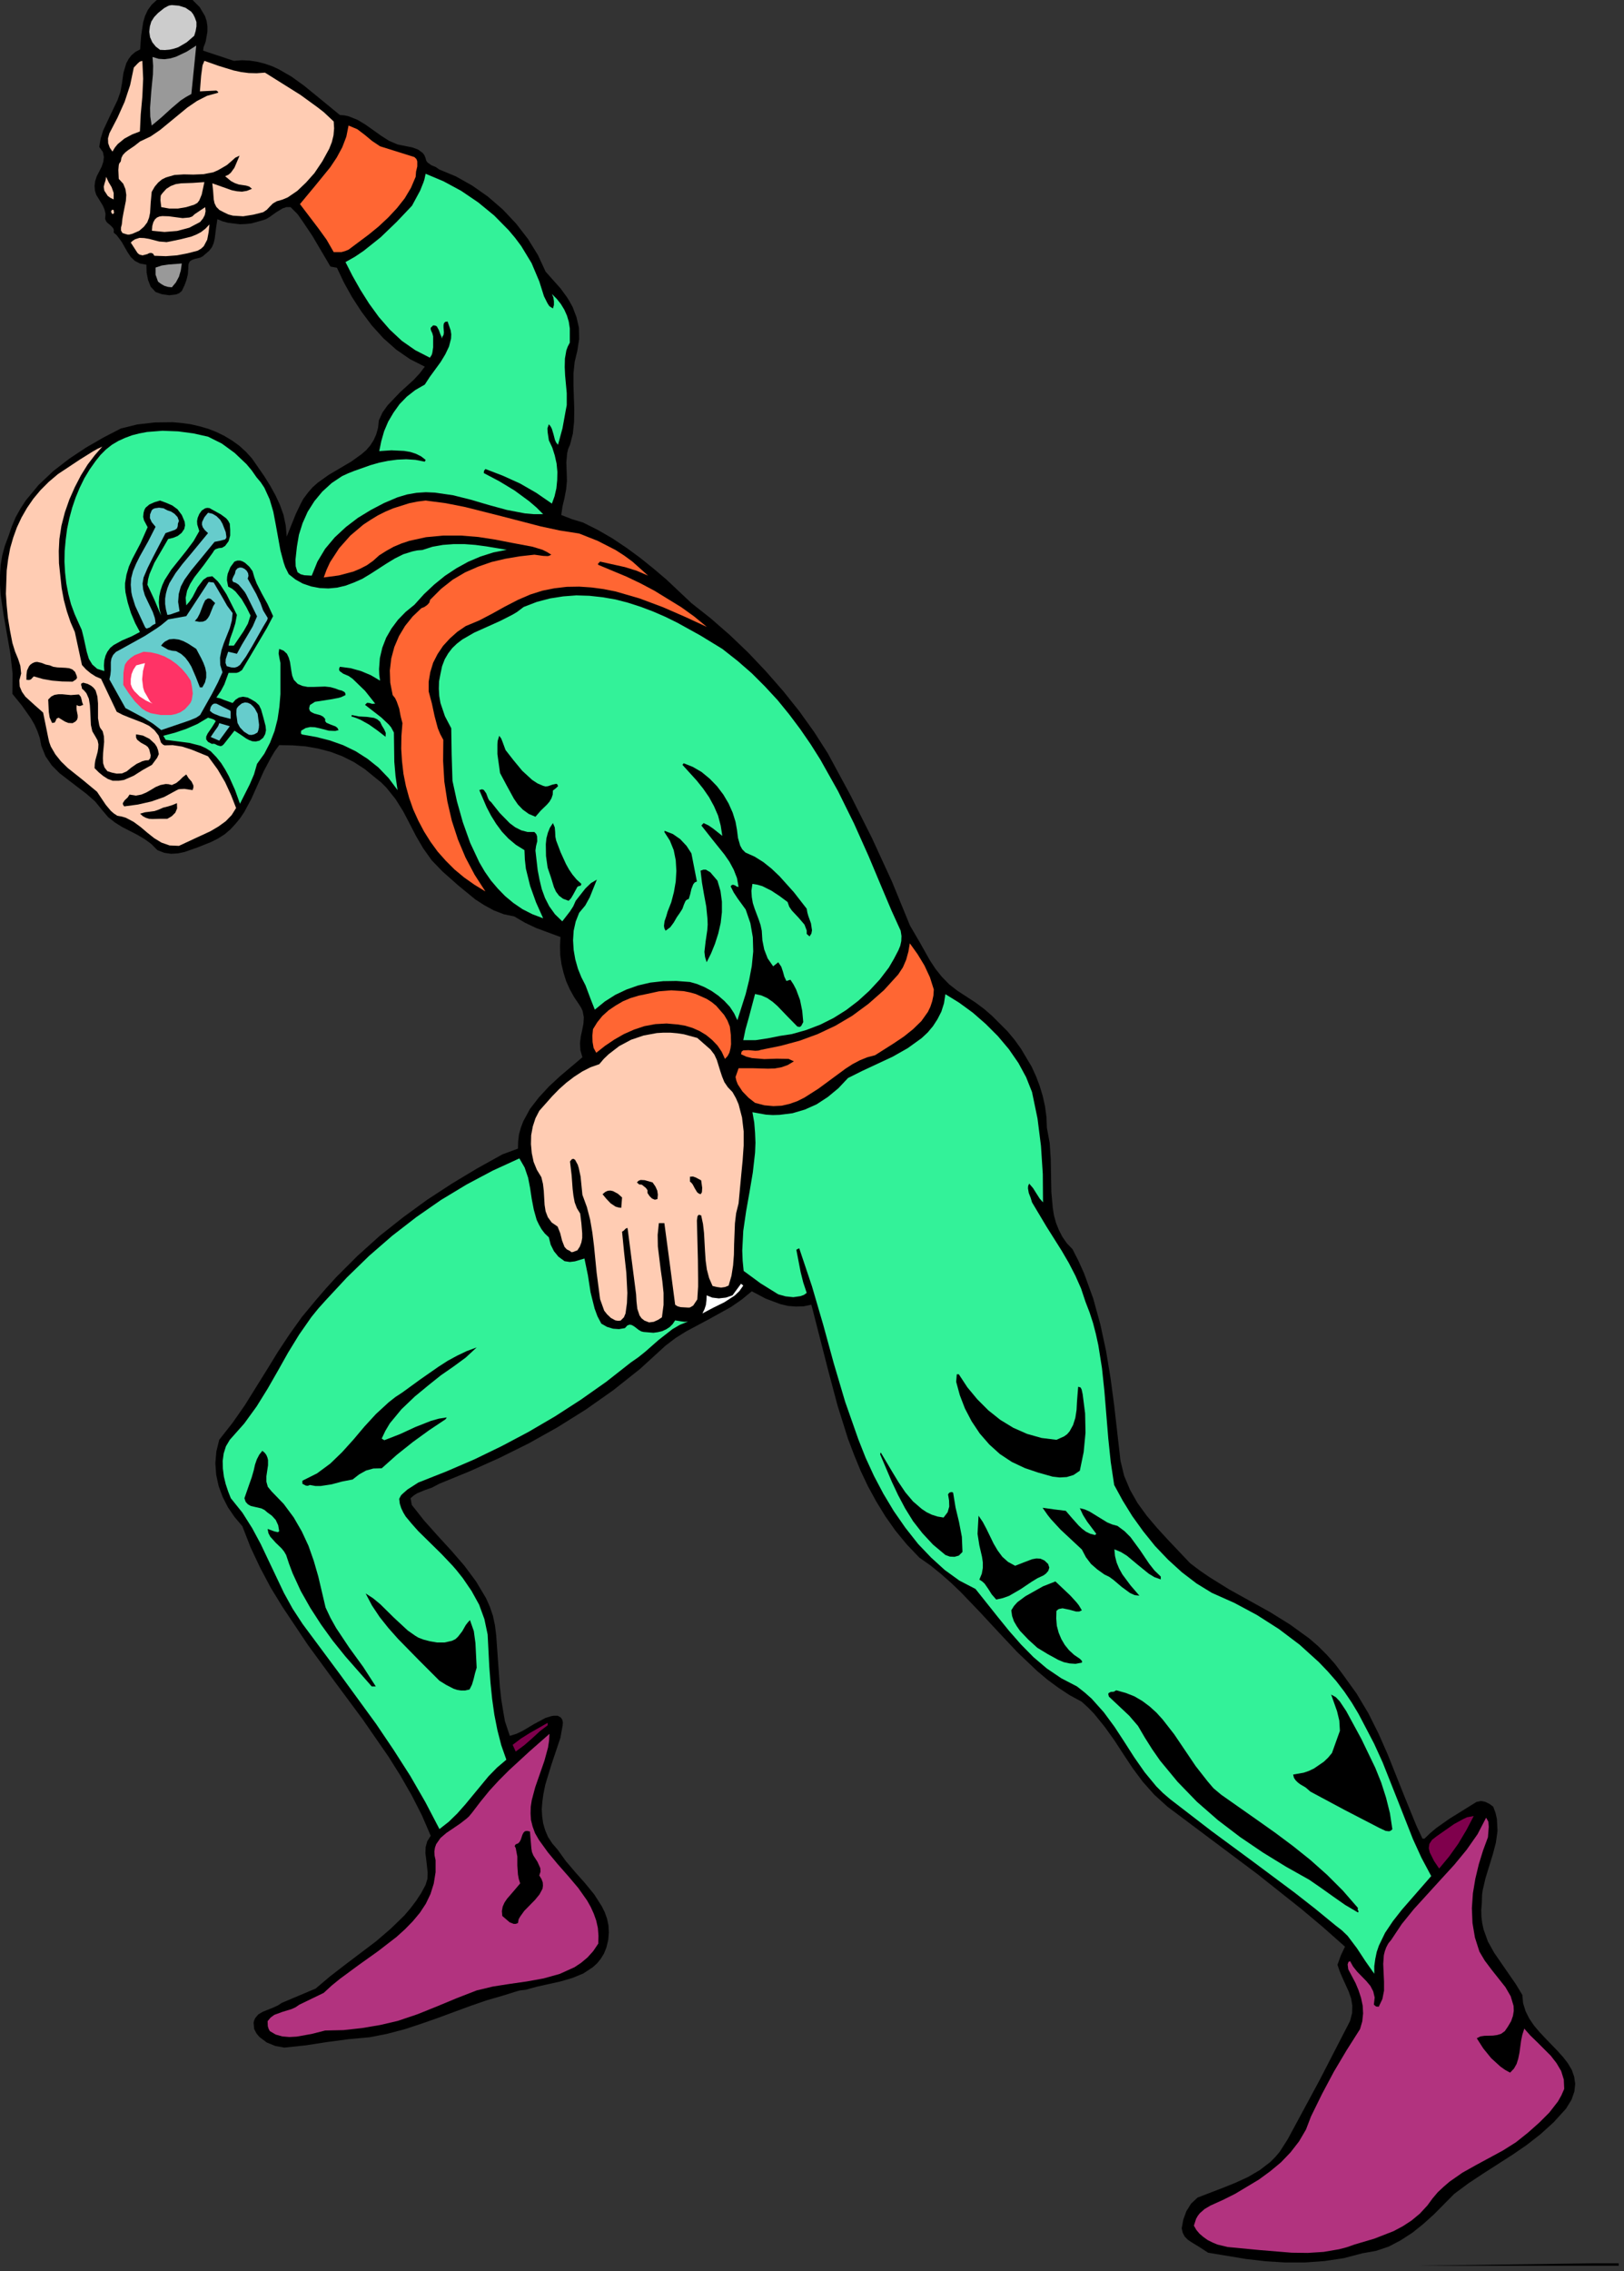
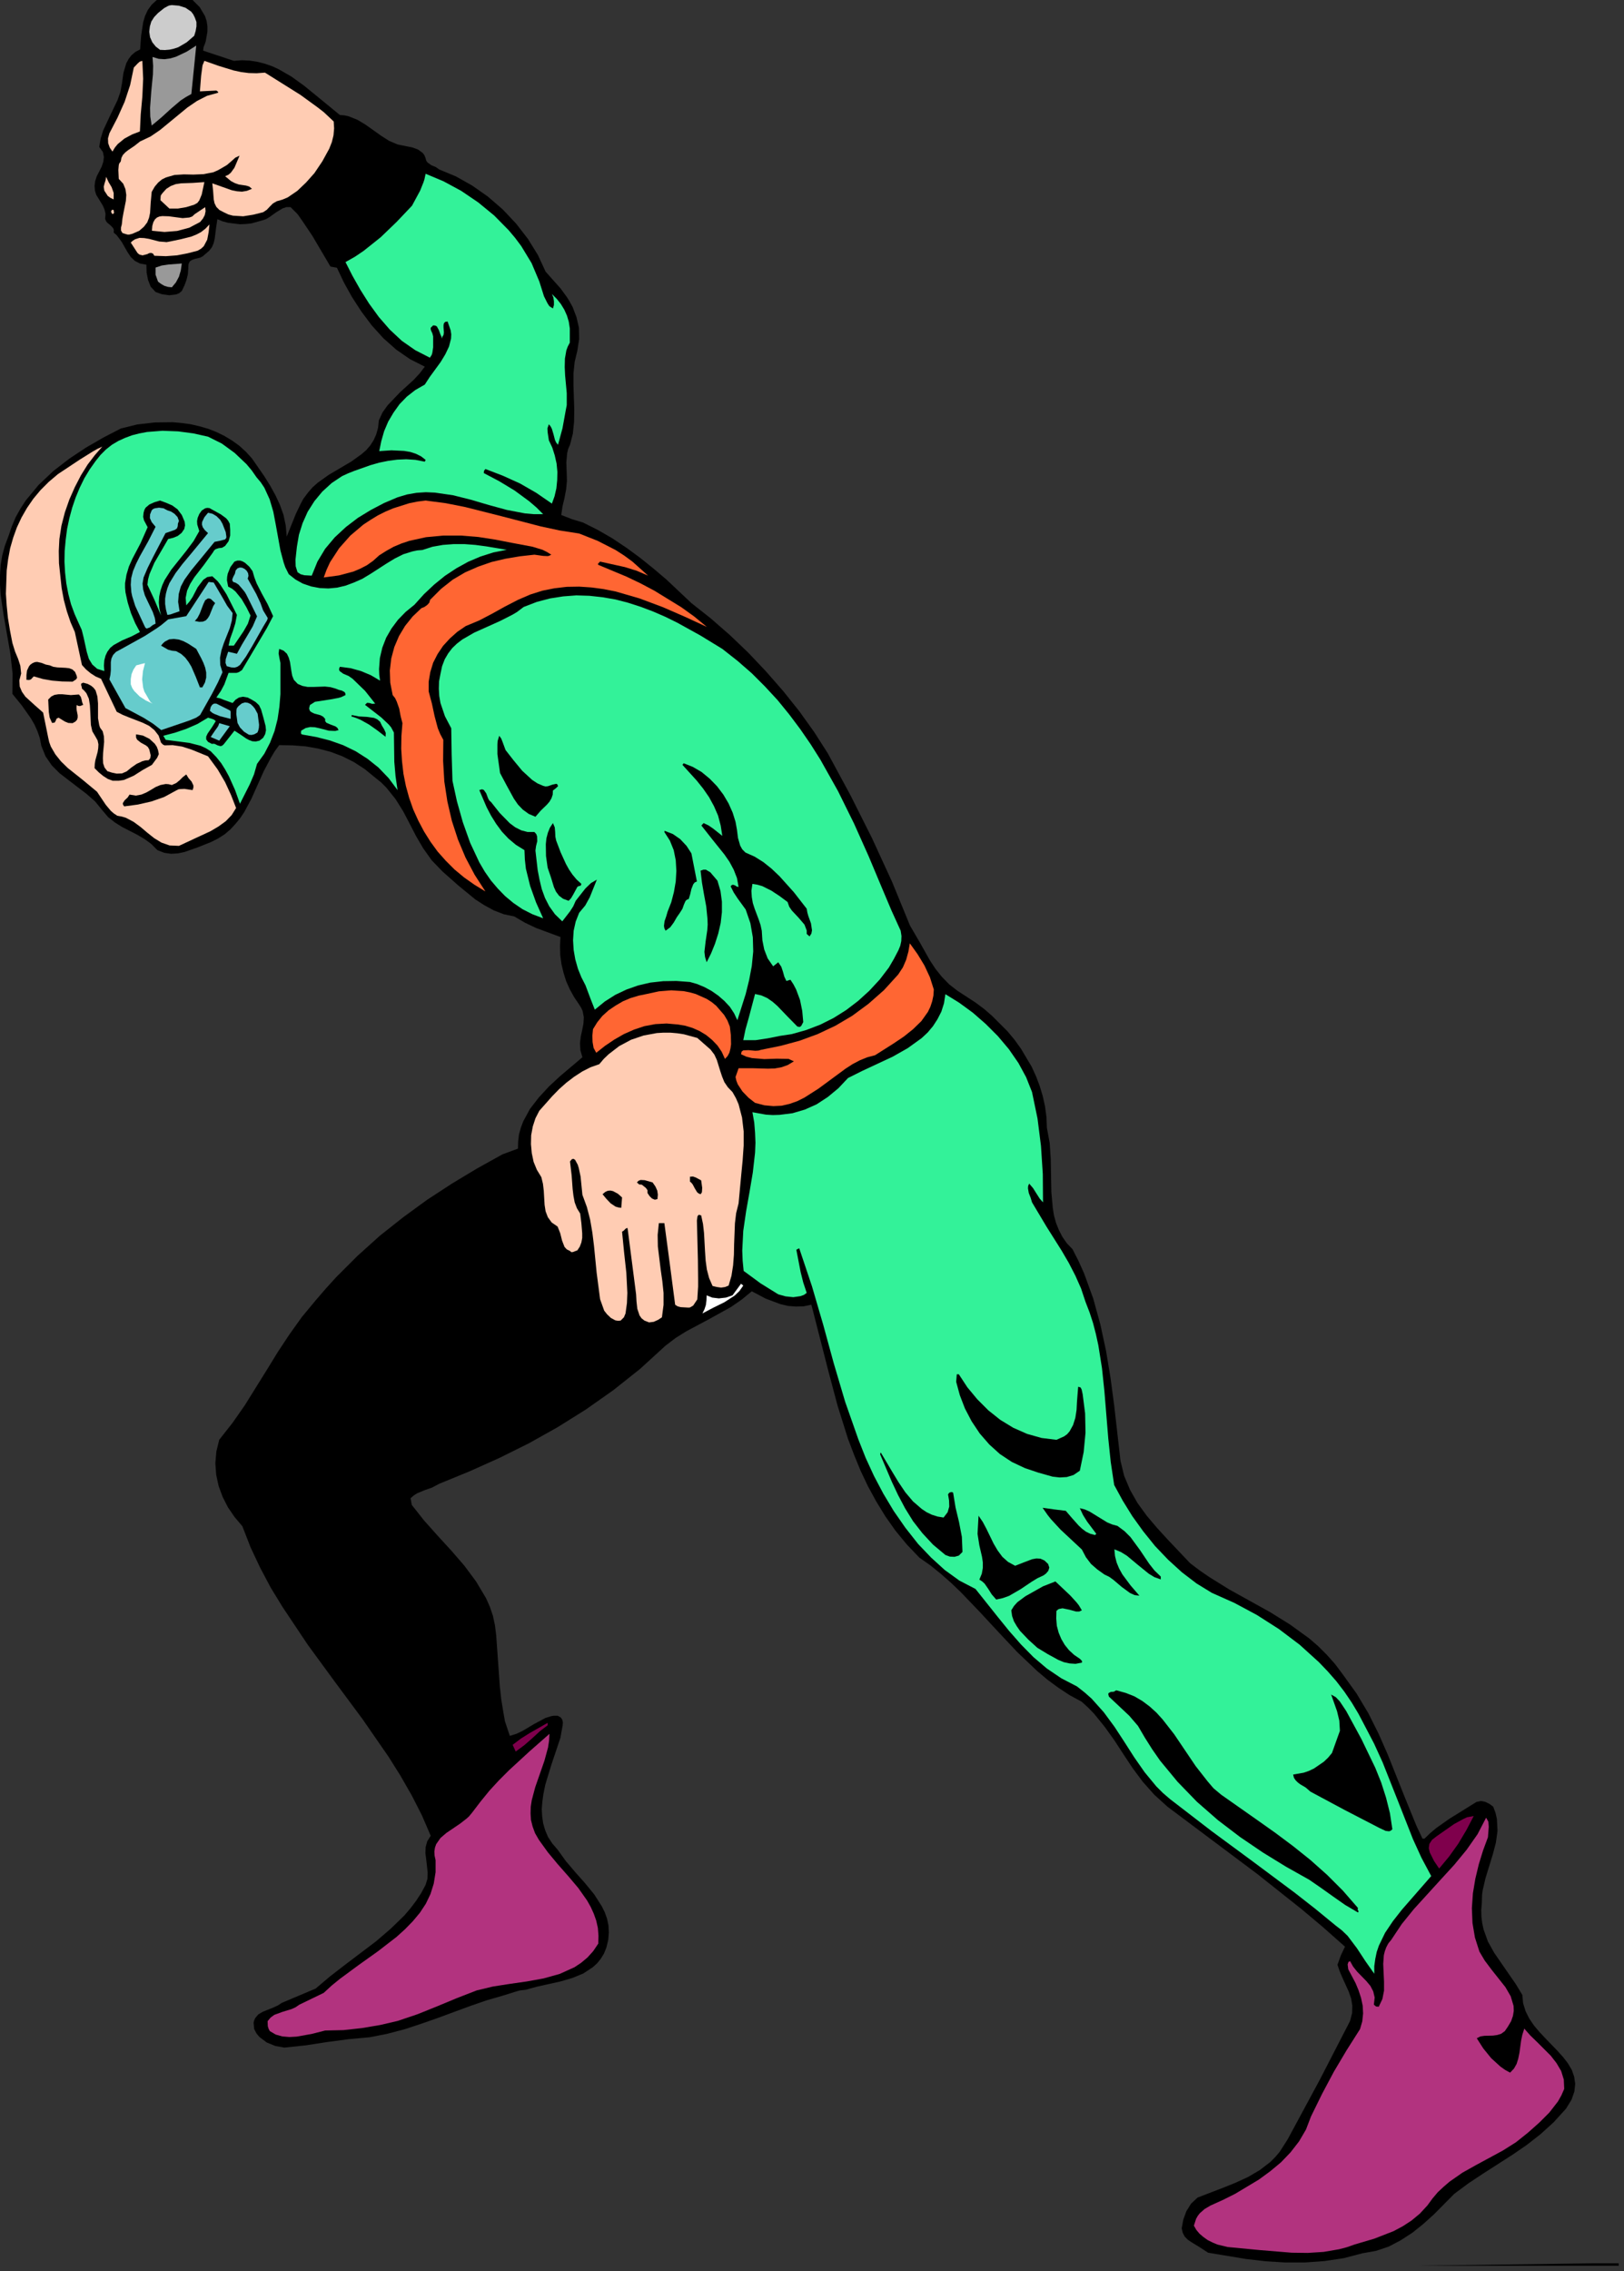
<svg xmlns="http://www.w3.org/2000/svg" xmlns:ns1="http://sodipodi.sourceforge.net/DTD/sodipodi-0.dtd" xmlns:ns2="http://www.inkscape.org/namespaces/inkscape" version="1.0" width="140.847mm" height="196.85mm" id="svg134" ns1:docname="CC140022.WMF">
  <rect width="100%" height="100%" fill="#333333" stroke="none" />
  <ns1:namedview pagecolor="#ffffff" bordercolor="#666666" borderopacity="1" objecttolerance="10" gridtolerance="10" guidetolerance="10" ns2:pageopacity="0" ns2:pageshadow="2" ns2:window-width="640" ns2:window-height="480" id="namedview136" />
  <defs id="defs6">
    <clipPath clipPathUnits="userSpaceOnUse" id="clipWmfPath1">
      <path d="M 0,0 L 532.2,0 L 532.2,743.867 L 0,743.867 z" id="path2" />
    </clipPath>
    <pattern id="WMFhbasepattern" patternUnits="userSpaceOnUse" width="6" height="6" x="0" y="0" />
  </defs>
  <path style="fill:#000000;fill-rule:nonzero;fill-opacity:1;stroke:none;" clip-path="url(#clipWmfPath1)" d="  M 63.125,0   L 65.458,2.333   L 67.192,5.266   L 67.725,6.866   L 67.991,8.599   L 67.991,10.399   L 67.658,12.266   L 67.458,13.465   L 67.125,14.465   L 66.725,15.465   L 66.592,16.599   L 76.657,19.932   L 79.39,19.732   L 81.923,19.865   L 84.456,20.265   L 86.789,20.865   L 89.122,21.665   L 91.322,22.665   L 95.588,25.131   L 99.654,28.064   L 103.587,31.264   L 111.386,37.663   L 112.919,37.797   L 114.386,38.13   L 117.185,39.263   L 119.852,40.863   L 122.385,42.663   L 124.918,44.463   L 127.517,46.129   L 130.317,47.329   L 133.317,47.929   L 135.25,48.329   L 137.049,48.996   L 138.583,50.129   L 139.116,50.862   L 139.516,51.862   L 139.716,52.662   L 140.182,53.262   L 141.382,54.128   L 142.849,54.728   L 143.982,55.528   L 149.448,57.795   L 154.781,60.795   L 159.913,64.394   L 164.779,68.594   L 169.179,73.26   L 173.045,78.26   L 176.311,83.526   L 178.844,88.992   L 183.777,94.525   L 185.91,97.458   L 186.643,98.658   L 187.71,100.591   L 188.976,103.924   L 189.776,107.39   L 189.843,111.057   L 189.243,114.923   L 188.376,118.523   L 187.976,122.322   L 187.976,126.255   L 188.11,130.255   L 188.243,134.188   L 188.176,138.188   L 187.776,142.054   L 186.843,145.72   L 186.243,147.053   L 185.91,148.453   L 185.643,151.453   L 185.843,157.453   L 185.577,160.319   L 185.043,163.119   L 184.377,165.918   L 183.977,168.718   L 187.577,170.118   L 191.109,171.185   L 195.909,173.584   L 200.642,176.318   L 205.241,179.384   L 209.707,182.65   L 214.107,186.183   L 218.439,189.85   L 226.638,197.582   L 232.971,202.582   L 239.237,208.048   L 245.303,213.847   L 251.169,220.047   L 256.768,226.446   L 262.034,233.046   L 266.9,239.845   L 271.299,246.711   L 278.765,260.51   L 285.831,274.575   L 292.363,288.774   L 298.296,303.239   L 301.562,308.839   L 304.828,314.638   L 306.628,317.372   L 308.695,319.971   L 311.094,322.438   L 313.827,324.571   L 319.76,328.437   L 322.626,330.57   L 325.293,332.904   L 330.292,337.903   L 332.558,340.636   L 334.625,343.503   L 338.158,349.435   L 339.624,352.635   L 340.824,355.835   L 341.824,359.168   L 342.557,362.501   L 343.024,365.967   L 343.157,369.434   L 344.09,374.5   L 344.424,379.766   L 344.623,390.498   L 345.09,395.698   L 345.49,398.231   L 346.157,400.631   L 347.09,402.964   L 348.223,405.164   L 349.69,407.297   L 351.556,409.23   L 353.556,413.163   L 355.355,417.163   L 358.355,425.429   L 360.688,433.894   L 362.555,442.56   L 364.021,451.426   L 365.221,460.425   L 367.287,478.557   L 368.487,483.49   L 370.42,488.09   L 372.887,492.423   L 375.886,496.555   L 379.219,500.488   L 382.752,504.355   L 390.084,512.087   L 393.151,514.421   L 396.35,516.62   L 402.883,520.687   L 416.348,528.153   L 422.88,532.219   L 429.146,536.752   L 432.146,539.352   L 434.946,542.151   L 437.679,545.218   L 440.212,548.617   L 444.678,554.817   L 448.544,561.283   L 451.877,567.949   L 454.876,574.748   L 460.409,588.614   L 463.209,595.48   L 464.275,598.08   L 466.275,602.346   L 466.942,602.346   L 468.875,600.48   L 470.874,598.813   L 475.14,595.813   L 483.939,590.347   L 485.406,590.014   L 486.806,590.28   L 488.206,590.947   L 489.472,591.88   L 490.205,593.88   L 490.672,595.88   L 490.872,599.813   L 490.339,603.679   L 489.339,607.479   L 486.939,615.278   L 486.006,619.278   L 485.806,620.811   L 485.739,623.411   L 485.539,625.744   L 485.606,628.01   L 485.872,630.144   L 486.339,632.21   L 487.739,636.076   L 489.739,639.676   L 494.471,646.542   L 496.871,650.008   L 499.004,653.541   L 499.271,656.275   L 500.071,658.874   L 501.271,661.274   L 502.804,663.541   L 504.603,665.674   L 506.537,667.74   L 510.469,671.806   L 512.336,673.873   L 513.936,675.939   L 515.202,678.073   L 516.002,680.339   L 516.335,682.672   L 516.069,685.205   L 515.135,687.872   L 513.336,690.805   L 509.27,695.271   L 504.937,699.204   L 500.404,702.737   L 495.738,705.937   L 486.072,712.136   L 481.34,715.269   L 476.674,718.736   L 470.074,725.402   L 466.608,728.535   L 462.942,731.468   L 459.142,733.934   L 455.21,736.001   L 451.01,737.401   L 446.544,738.201   L 440.411,739.8   L 434.146,740.734   L 427.746,741.2   L 421.281,741.2   L 414.881,740.8   L 408.482,740.067   L 396.017,738.001   L 393.351,736.267   L 390.618,734.601   L 389.351,733.734   L 388.351,732.734   L 387.685,731.468   L 387.351,730.001   L 387.885,727.135   L 388.885,724.402   L 390.418,721.935   L 392.551,719.935   L 400.883,716.736   L 405.016,715.069   L 409.082,713.203   L 412.948,710.936   L 416.415,708.27   L 418.014,706.67   L 419.481,704.937   L 422.08,700.871   L 432.546,681.472   L 442.545,662.074   L 443.211,659.474   L 443.278,657.008   L 442.878,654.675   L 442.078,652.408   L 440.078,648.009   L 439.145,645.809   L 438.412,643.676   L 439.545,640.543   L 440.878,637.743   L 433.812,631.477   L 426.68,625.477   L 412.148,613.945   L 382.685,591.88   L 378.353,587.947   L 374.62,583.748   L 371.287,579.281   L 368.287,574.748   L 365.288,570.149   L 362.088,565.683   L 358.622,561.416   L 356.689,559.417   L 354.556,557.483   L 350.623,555.35   L 346.89,552.884   L 343.357,550.284   L 339.957,547.418   L 333.492,541.285   L 327.359,534.752   L 321.226,528.153   L 315.027,521.687   L 311.761,518.554   L 308.428,515.62   L 304.962,512.821   L 301.362,510.288   L 297.229,505.955   L 293.497,501.422   L 290.164,496.689   L 287.231,491.889   L 284.498,486.89   L 282.098,481.823   L 279.965,476.624   L 277.965,471.358   L 274.566,460.559   L 271.633,449.56   L 265.967,427.428   L 263.367,427.962   L 260.834,428.028   L 258.301,427.828   L 255.768,427.228   L 250.969,425.429   L 246.436,423.029   L 243.103,425.762   L 239.637,428.162   L 232.304,432.228   L 225.038,436.094   L 221.506,438.294   L 218.173,440.827   L 209.774,448.493   L 201.041,455.426   L 192.043,461.759   L 182.777,467.558   L 173.378,472.824   L 163.713,477.624   L 153.914,482.023   L 143.982,486.09   L 141.582,487.356   L 139.116,488.223   L 136.716,489.223   L 135.583,489.956   L 134.583,490.823   L 134.983,493.022   L 138.983,498.089   L 143.382,503.022   L 147.848,507.888   L 152.181,512.887   L 156.047,518.087   L 159.313,523.553   L 160.58,526.419   L 161.58,529.353   L 162.246,532.486   L 162.646,535.685   L 163.846,552.55   L 164.313,556.75   L 164.979,560.816   L 165.513,563.883   L 167.112,568.682   L 169.245,568.016   L 171.245,567.083   L 175.045,564.816   L 178.778,562.816   L 180.711,562.216   L 181.511,562.083   L 182.777,562.083   L 183.777,562.616   L 184.31,563.35   L 184.51,564.216   L 184.444,565.216   L 184.044,567.349   L 183.71,569.282   L 180.711,578.215   L 179.244,583.014   L 178.711,584.814   L 178.111,587.814   L 177.778,590.28   L 177.578,592.68   L 177.711,595.013   L 178.044,597.346   L 178.711,599.613   L 179.644,601.813   L 181.044,603.946   L 182.777,605.946   L 185.51,609.745   L 188.576,613.345   L 191.776,616.945   L 194.776,620.611   L 197.242,624.477   L 198.242,626.477   L 198.975,628.544   L 199.442,630.743   L 199.575,633.077   L 199.375,635.476   L 198.775,638.009   L 197.975,640.009   L 196.909,641.742   L 195.709,643.209   L 194.309,644.476   L 191.176,646.542   L 187.577,648.009   L 183.71,649.142   L 179.777,650.008   L 175.911,650.875   L 172.245,651.875   L 170.379,652.075   L 168.579,652.608   L 164.979,653.741   L 159.447,655.341   L 154.047,657.208   L 143.382,661.141   L 138.049,663.007   L 132.583,664.807   L 126.984,666.274   L 121.251,667.407   L 114.052,668.073   L 107.053,669.007   L 100.187,670.073   L 93.188,670.807   L 90.255,670.273   L 87.456,669.14   L 85.056,667.34   L 84.056,666.14   L 83.323,664.74   L 83.123,662.674   L 83.323,661.874   L 83.656,661.141   L 84.656,659.941   L 86.123,659.074   L 89.455,657.741   L 91.055,657.008   L 92.388,656.141   L 103.454,651.475   L 108.186,647.475   L 113.186,643.609   L 123.318,635.943   L 128.051,631.877   L 132.517,627.544   L 134.516,625.211   L 136.383,622.744   L 138.049,620.211   L 139.516,617.478   L 140.116,615.478   L 140.182,613.412   L 139.716,609.212   L 139.449,607.146   L 139.516,605.146   L 140.049,603.213   L 141.182,601.413   L 138.316,594.747   L 134.983,588.214   L 131.317,581.815   L 127.384,575.548   L 118.852,563.216   L 109.853,551.084   L 100.921,538.885   L 92.588,526.419   L 88.722,520.087   L 85.256,513.554   L 82.123,506.888   L 79.457,500.022   L 76.924,497.022   L 74.724,493.822   L 72.991,490.423   L 71.658,486.823   L 70.858,483.09   L 70.591,479.357   L 70.924,475.491   L 71.858,471.691   L 76.257,466.092   L 80.257,460.359   L 87.522,448.693   L 91.122,442.827   L 94.921,437.094   L 98.921,431.495   L 103.454,426.028   L 106.787,422.162   L 110.186,418.429   L 117.185,411.43   L 124.518,404.83   L 132.183,398.764   L 140.049,393.031   L 148.115,387.765   L 156.314,382.832   L 164.713,378.166   L 169.779,376.3   L 169.845,373.966   L 170.112,371.7   L 170.712,369.5   L 171.512,367.367   L 173.712,363.301   L 176.645,359.501   L 179.977,355.901   L 183.577,352.568   L 190.909,346.369   L 190.243,344.036   L 190.11,341.769   L 190.376,339.57   L 190.843,337.436   L 191.243,335.37   L 191.376,333.303   L 190.976,331.17   L 190.509,330.17   L 189.843,329.104   L 188.176,326.637   L 186.777,324.104   L 185.577,321.438   L 184.71,318.638   L 184.044,315.838   L 183.644,312.905   L 183.577,309.972   L 183.71,306.972   L 175.778,304.039   L 172.112,302.306   L 168.579,300.24   L 165.113,299.506   L 161.846,298.24   L 158.78,296.573   L 155.78,294.64   L 150.248,290.107   L 144.982,285.441   L 141.516,281.841   L 138.716,277.908   L 136.383,273.909   L 134.25,269.776   L 132.117,265.71   L 129.65,261.777   L 126.651,258.044   L 124.918,256.31   L 122.918,254.711   L 119.585,251.977   L 115.985,249.644   L 112.253,247.778   L 108.386,246.311   L 104.32,245.245   L 100.187,244.511   L 95.855,244.178   L 91.522,244.111   L 90.055,246.111   L 88.789,248.244   L 86.456,252.644   L 82.39,261.71   L 80.057,266.043   L 78.723,268.043   L 77.19,269.909   L 75.524,271.709   L 73.657,273.309   L 71.458,274.709   L 69.058,275.909   L 64.859,277.575   L 60.526,279.108   L 58.326,279.575   L 56.06,279.708   L 53.793,279.375   L 51.594,278.508   L 49.527,276.442   L 47.327,274.842   L 44.928,273.442   L 42.461,272.176   L 39.995,270.909   L 37.662,269.443   L 35.462,267.709   L 33.529,265.443   L 31.196,262.576   L 28.396,260.11   L 22.464,255.577   L 19.531,253.311   L 16.998,250.778   L 14.931,247.778   L 13.532,244.311   L 13.065,241.845   L 12.265,239.512   L 11.265,237.312   L 10.065,235.246   L 7.199,231.179   L 4.066,227.313   L 4.133,220.714   L 3.4,214.181   L 1.133,201.182   L 0.2,194.783   L 0,191.583   L 0,188.383   L 0.2,185.183   L 0.733,181.984   L 1.6,178.784   L 2.8,175.584   L 3.866,172.451   L 5.133,169.451   L 6.732,166.585   L 8.466,163.919   L 12.665,158.852   L 17.464,154.32   L 22.73,150.253   L 28.263,146.587   L 33.929,143.32   L 39.595,140.387   L 44.994,139.054   L 50.794,138.388   L 56.66,138.321   L 59.593,138.588   L 62.526,138.988   L 65.392,139.654   L 68.191,140.454   L 70.924,141.521   L 73.524,142.787   L 76.057,144.32   L 78.39,145.987   L 80.59,147.987   L 82.59,150.187   L 86.656,156.053   L 88.522,159.052   L 90.255,162.185   L 91.722,165.319   L 92.922,168.652   L 93.655,172.118   L 93.988,175.784   L 96.988,168.318   L 98.721,164.719   L 99.454,163.385   L 101.054,161.252   L 102.52,159.586   L 104.187,158.119   L 107.72,155.586   L 115.186,151.186   L 118.518,148.787   L 120.052,147.453   L 121.318,145.987   L 122.451,144.254   L 123.318,142.321   L 123.918,140.187   L 124.184,137.721   L 125.384,135.121   L 127.051,132.788   L 131.117,128.522   L 135.516,124.522   L 137.516,122.389   L 139.249,120.123   L 134.383,117.656   L 129.85,114.523   L 125.651,110.79   L 121.851,106.59   L 118.452,102.058   L 115.386,97.325   L 112.719,92.525   L 110.453,87.725   L 108.32,87.326   L 102.387,77.26   L 99.121,72.394   L 97.854,70.594   L 97.454,70.06   L 95.255,67.861   L 93.855,67.861   L 92.655,68.261   L 90.455,69.594   L 88.322,71.127   L 87.189,71.794   L 85.989,72.194   L 82.39,73.193   L 80.523,73.393   L 78.59,73.46   L 74.791,72.993   L 72.991,72.527   L 71.258,71.794   L 70.791,74.927   L 70.391,78.126   L 70.058,79.593   L 69.458,80.993   L 68.525,82.193   L 67.258,83.259   L 66.525,83.926   L 65.658,84.392   L 63.725,84.859   L 62.859,85.192   L 62.192,85.659   L 61.792,86.526   L 61.726,87.725   L 61.592,89.792   L 61.126,91.725   L 60.459,93.525   L 59.593,95.325   L 58.726,96.058   L 57.726,96.458   L 55.46,96.725   L 53.06,96.391   L 50.994,95.658   L 49.394,93.925   L 48.527,91.725   L 48.061,89.325   L 47.994,86.726   L 45.861,86.326   L 44.194,85.459   L 42.861,84.192   L 41.795,82.593   L 39.862,79.193   L 38.662,77.593   L 38.195,76.993   L 37.262,76.193   L 37.329,75.393   L 37.129,74.793   L 36.262,73.86   L 35.129,72.927   L 34.729,72.394   L 34.462,71.66   L 34.596,70.06   L 34.262,68.661   L 33.729,67.394   L 32.996,66.194   L 31.529,63.794   L 31.129,62.461   L 30.996,60.928   L 31.196,59.328   L 31.729,57.728   L 33.329,54.595   L 33.862,52.995   L 34.062,51.462   L 33.729,49.796   L 32.529,48.129   L 32.996,45.396   L 33.796,42.796   L 36.129,37.797   L 38.529,32.797   L 39.462,30.131   L 39.995,27.264   L 40.462,23.865   L 41.395,20.731   L 42.195,19.265   L 43.128,18.065   L 44.394,16.998   L 45.928,16.199   L 46.261,11.732   L 46.927,7.333   L 47.527,5.266   L 48.461,3.266   L 49.727,1.533   L 51.394,0   L 63.125,0  z " id="path8" />
  <path style="fill:#cccccc;fill-rule:nonzero;fill-opacity:1;stroke:none;" clip-path="url(#clipWmfPath1)" d="  M 63.859,5.733   L 64.392,7.199   L 64.392,8.666   L 64.125,10.199   L 63.659,11.732   L 61.192,13.865   L 58.459,15.465   L 57.06,15.932   L 55.593,16.265   L 54.06,16.399   L 52.46,16.332   L 51.06,15.265   L 49.927,13.865   L 49.194,12.199   L 48.927,10.399   L 49.127,8.666   L 49.594,7.066   L 50.527,5.599   L 51.794,4.266   L 53.793,2.666   L 54.993,2   L 55.46,1.8   L 56.326,1.667   L 58.659,1.866   L 60.792,2.533   L 62.659,3.8   L 63.325,4.666   L 63.859,5.733  z " id="path10" />
  <path style="fill:#999999;fill-rule:nonzero;fill-opacity:1;stroke:none;" clip-path="url(#clipWmfPath1)" d="  M 62.725,30.797   L 60.926,31.797   L 59.193,32.93   L 56.06,35.597   L 52.993,38.397   L 49.727,41.13   L 49.26,38.197   L 49.194,35.33   L 49.594,29.864   L 50.127,24.398   L 50.194,21.598   L 49.994,18.665   L 51.993,19.265   L 53.927,19.398   L 55.86,19.132   L 57.659,18.598   L 61.192,16.932   L 64.325,14.932   L 62.725,30.797  z " id="path12" />
  <path style="fill:#ffccb3;fill-rule:nonzero;fill-opacity:1;stroke:none;" clip-path="url(#clipWmfPath1)" d="  M 46.661,19.932   L 46.927,25.798   L 46.661,31.664   L 46.128,37.463   L 45.861,43.063   L 43.261,44.063   L 40.795,45.396   L 38.595,47.196   L 37.662,48.329   L 36.862,49.662   L 35.995,48.396   L 35.462,46.929   L 35.396,45.329   L 35.862,43.663   L 38.529,38.53   L 40.862,33.33   L 42.661,27.864   L 43.861,22.131   L 45.128,20.798   L 45.794,20.198   L 46.661,19.932  z " id="path14" />
  <path style="fill:#ffccb3;fill-rule:nonzero;fill-opacity:1;stroke:none;" clip-path="url(#clipWmfPath1)" d="  M 86.856,23.798   L 98.454,31.064   L 104.054,35.13   L 106.12,36.73   L 109.386,39.796   L 109.52,42.063   L 109.32,44.329   L 108.786,46.529   L 107.92,48.729   L 105.653,52.862   L 103.054,56.728   L 100.321,59.795   L 97.454,62.528   L 94.322,64.661   L 92.588,65.394   L 90.722,65.927   L 89.455,66.661   L 88.389,67.727   L 87.456,68.727   L 86.256,69.527   L 83.056,70.327   L 79.723,70.86   L 76.39,70.66   L 74.857,70.26   L 73.324,69.527   L 71.924,68.794   L 70.924,67.794   L 70.325,66.594   L 70.058,65.327   L 69.858,62.594   L 69.591,60.061   L 72.791,61.195   L 75.99,62.328   L 77.657,62.661   L 79.323,62.794   L 80.923,62.528   L 82.59,61.861   L 81.723,61.128   L 80.657,60.795   L 78.324,60.461   L 76.99,59.995   L 75.724,59.328   L 73.791,57.728   L 74.857,57.262   L 75.657,56.595   L 76.857,54.928   L 78.523,50.995   L 77.124,51.662   L 75.791,52.862   L 74.391,54.062   L 72.924,54.928   L 71.391,55.795   L 69.858,56.462   L 66.658,57.062   L 63.392,57.195   L 60.259,57.128   L 57.193,57.328   L 54.393,58.128   L 53.06,58.795   L 51.86,59.795   L 50.727,61.128   L 49.727,62.861   L 49.394,66.394   L 49.194,69.727   L 48.861,71.327   L 48.261,72.86   L 47.194,74.26   L 45.661,75.593   L 43.395,76.593   L 42.328,76.86   L 41.861,76.86   L 41.128,76.66   L 40.128,76.326   L 39.662,75.527   L 39.662,74.527   L 39.928,73.527   L 40.128,71.66   L 40.462,69.794   L 41.261,65.794   L 41.395,63.861   L 41.128,61.994   L 40.395,60.195   L 38.928,58.595   L 38.795,55.662   L 38.928,54.128   L 39.062,53.595   L 39.595,52.862   L 39.795,51.729   L 40.262,50.795   L 41.062,49.929   L 41.995,49.196   L 44.061,47.796   L 45.928,46.329   L 49.327,44.729   L 52.46,42.596   L 58.459,37.663   L 61.459,35.197   L 64.592,33.064   L 67.858,31.397   L 71.458,30.397   L 71.524,30.197   L 71.391,29.997   L 70.924,29.664   L 65.525,29.931   L 65.925,24.864   L 66.258,22.331   L 66.392,21.398   L 66.992,19.932   L 71.724,21.598   L 76.524,23.065   L 78.99,23.598   L 81.523,23.931   L 84.123,23.998   L 86.856,23.798  z " id="path16" />
-   <path style="fill:#ff6633;fill-rule:nonzero;fill-opacity:1;stroke:none;" clip-path="url(#clipWmfPath1)" d="  M 124.584,47.929   L 135.85,51.462   L 136.516,52.129   L 136.783,52.862   L 136.783,54.528   L 136.383,56.195   L 136.25,57.928   L 134.716,61.528   L 132.65,64.994   L 130.117,68.194   L 127.251,71.26   L 124.118,74.193   L 120.852,76.86   L 114.252,81.793   L 113.119,82.259   L 111.919,82.593   L 109.386,82.593   L 107.053,78.526   L 104.254,74.66   L 98.321,66.861   L 103.254,60.928   L 108.253,54.795   L 110.386,51.595   L 112.186,48.262   L 113.519,44.796   L 114.252,41.13   L 117.119,42.33   L 119.585,44.196   L 121.985,46.196   L 124.584,47.929  z " id="path18" />
  <path style="fill:#33f299;fill-rule:nonzero;fill-opacity:1;stroke:none;" clip-path="url(#clipWmfPath1)" d="  M 176.778,92.192   L 178.311,97.058   L 179.444,99.324   L 179.911,100.058   L 180.111,100.324   L 181.244,101.058   L 181.577,99.924   L 181.577,98.658   L 181.377,97.391   L 180.911,96.325   L 182.51,97.925   L 183.844,99.591   L 184.977,101.458   L 185.843,103.391   L 186.443,105.391   L 186.777,107.59   L 186.777,112.257   L 186.11,113.523   L 185.643,114.79   L 185.177,117.456   L 185.11,120.256   L 185.243,123.056   L 185.777,128.788   L 185.777,131.655   L 185.777,132.721   L 185.443,134.455   L 184.377,140.321   L 182.91,145.72   L 182.31,144.987   L 181.911,144.12   L 181.444,142.321   L 180.911,140.521   L 180.511,139.721   L 179.911,138.988   L 179.444,140.321   L 179.511,141.587   L 179.911,144.254   L 181.044,146.654   L 181.844,149.187   L 182.444,151.853   L 182.71,154.586   L 182.644,157.319   L 182.377,159.986   L 181.777,162.585   L 180.911,164.985   L 175.778,161.452   L 170.445,158.386   L 164.846,155.853   L 159.113,153.653   L 158.647,154.253   L 158.58,154.986   L 163.646,157.653   L 168.712,160.719   L 173.512,164.252   L 175.845,166.252   L 178.044,168.452   L 175.045,168.452   L 172.045,168.185   L 166.113,167.052   L 160.247,165.452   L 154.381,163.719   L 148.515,162.252   L 142.582,161.386   L 139.583,161.252   L 136.516,161.452   L 133.45,161.985   L 130.317,162.919   L 125.918,164.785   L 121.585,167.052   L 117.319,169.651   L 113.386,172.651   L 109.72,176.051   L 106.587,179.784   L 104.054,183.984   L 102.187,188.583   L 99.721,188.45   L 98.521,188.116   L 97.521,187.45   L 96.921,185.517   L 96.855,183.384   L 97.321,179.117   L 97.988,175.184   L 99.188,171.385   L 100.854,167.652   L 103.054,164.185   L 105.653,161.052   L 108.72,158.252   L 112.119,155.986   L 113.986,155.119   L 115.985,154.32   L 121.451,152.386   L 124.251,151.586   L 127.184,150.986   L 130.184,150.587   L 133.183,150.453   L 136.183,150.653   L 139.249,151.253   L 139.516,150.653   L 138.049,149.52   L 136.316,148.653   L 134.45,148.053   L 132.45,147.72   L 128.317,147.52   L 124.318,147.787   L 124.984,144.52   L 125.918,141.254   L 127.251,138.121   L 128.984,135.188   L 130.984,132.388   L 133.383,129.922   L 136.116,127.789   L 139.249,125.989   L 140.849,123.522   L 142.649,121.056   L 144.449,118.589   L 145.982,116.056   L 147.182,113.523   L 147.848,110.923   L 147.915,109.524   L 147.715,108.19   L 146.715,105.324   L 145.915,105.457   L 145.515,105.924   L 145.382,106.524   L 145.382,107.257   L 145.515,108.924   L 145.382,109.724   L 144.982,110.39   L 144.982,110.923   L 144.382,109.59   L 143.849,108.124   L 143.182,106.924   L 142.649,106.657   L 141.982,106.59   L 141.182,107.39   L 141.182,107.857   L 141.316,108.324   L 141.716,109.19   L 141.982,110.19   L 141.982,113.79   L 141.716,115.59   L 141.516,116.256   L 140.916,117.189   L 136.116,114.723   L 131.717,111.657   L 127.784,107.99   L 124.184,103.857   L 120.985,99.458   L 118.119,94.925   L 115.519,90.325   L 113.252,85.859   L 116.319,84.126   L 119.185,82.193   L 124.784,77.726   L 129.984,72.727   L 135.05,67.394   L 137.716,62.461   L 138.783,59.795   L 139.116,58.795   L 139.516,56.928   L 145.382,59.395   L 151.181,62.528   L 156.78,66.327   L 161.98,70.594   L 166.712,75.393   L 168.846,77.926   L 170.845,80.593   L 174.245,86.192   L 176.778,92.192  z " id="path20" />
  <path style="fill:#ffccb3;fill-rule:nonzero;fill-opacity:1;stroke:none;" clip-path="url(#clipWmfPath1)" d="  M 37.262,65.327   L 36.262,64.861   L 35.329,64.194   L 34.196,62.461   L 33.996,61.195   L 34.262,60.128   L 34.596,59.061   L 34.796,57.928   L 35.596,59.661   L 36.595,61.328   L 37.262,63.194   L 37.262,65.327  z " id="path22" />
-   <path style="fill:#ffccb3;fill-rule:nonzero;fill-opacity:1;stroke:none;" clip-path="url(#clipWmfPath1)" d="  M 66.992,59.661   L 66.125,63.728   L 65.325,65.661   L 64.859,66.261   L 64.725,66.461   L 63.659,67.061   L 61.059,67.861   L 58.326,68.327   L 55.526,68.327   L 52.86,67.861   L 52.593,65.594   L 52.66,64.394   L 52.727,63.994   L 53.26,63.261   L 54.527,61.861   L 55.993,60.928   L 57.593,60.328   L 59.326,60.061   L 63.125,59.928   L 66.992,59.661  z " id="path24" />
+   <path style="fill:#ffccb3;fill-rule:nonzero;fill-opacity:1;stroke:none;" clip-path="url(#clipWmfPath1)" d="  M 66.992,59.661   L 66.125,63.728   L 65.325,65.661   L 64.859,66.261   L 64.725,66.461   L 63.659,67.061   L 61.059,67.861   L 58.326,68.327   L 55.526,68.327   L 52.593,65.594   L 52.66,64.394   L 52.727,63.994   L 53.26,63.261   L 54.527,61.861   L 55.993,60.928   L 57.593,60.328   L 59.326,60.061   L 63.125,59.928   L 66.992,59.661  z " id="path24" />
  <path style="fill:#ffccb3;fill-rule:nonzero;fill-opacity:1;stroke:none;" clip-path="url(#clipWmfPath1)" d="  M 65.592,72.727   L 62.059,74.593   L 58.059,75.66   L 53.927,75.993   L 49.794,75.593   L 49.927,73.993   L 50.26,72.793   L 50.794,71.86   L 51.46,71.26   L 52.26,70.927   L 53.193,70.794   L 55.326,70.86   L 59.859,71.46   L 62.059,71.26   L 62.792,70.994   L 62.992,70.927   L 63.859,70.127   L 67.258,67.861   L 67.392,69.194   L 67.125,70.46   L 66.525,71.594   L 65.592,72.727  z " id="path26" />
  <path style="fill:#ffccb3;fill-rule:nonzero;fill-opacity:1;stroke:none;" clip-path="url(#clipWmfPath1)" d="  M 37.262,68.994   L 37.395,69.66   L 37.262,69.927   L 36.929,70.127   L 36.662,69.927   L 36.462,69.527   L 36.462,69.06   L 36.862,68.661   L 37.195,68.86   L 37.395,68.86   L 37.262,68.994  z " id="path28" />
  <path style="fill:#ffccb3;fill-rule:nonzero;fill-opacity:1;stroke:none;" clip-path="url(#clipWmfPath1)" d="  M 64.792,82.126   L 61.459,82.993   L 57.993,83.659   L 54.393,83.926   L 50.594,83.792   L 50.127,83.059   L 49.527,82.859   L 48.927,82.926   L 48.261,83.259   L 46.727,83.659   L 45.928,83.459   L 45.594,83.326   L 45.061,82.859   L 42.861,79.46   L 43.528,78.86   L 44.261,78.393   L 45.728,77.926   L 47.261,77.993   L 48.861,78.26   L 52.193,79.126   L 53.927,79.26   L 54.593,79.326   L 55.66,79.126   L 59.193,78.393   L 62.659,77.526   L 64.325,76.86   L 65.858,76.06   L 67.325,74.927   L 68.658,73.527   L 68.391,76.06   L 67.925,78.526   L 66.792,80.659   L 65.925,81.459   L 64.792,82.126  z " id="path30" />
  <path style="fill:#999999;fill-rule:nonzero;fill-opacity:1;stroke:none;" clip-path="url(#clipWmfPath1)" d="  M 59.593,86.326   L 59.259,88.592   L 58.659,90.659   L 57.659,92.525   L 56.326,94.125   L 55.06,93.992   L 53.927,93.658   L 52.86,93.058   L 51.794,92.258   L 50.994,89.992   L 50.994,87.659   L 52.993,86.992   L 55.193,86.659   L 59.593,86.326  z " id="path32" />
  <path style="fill:#33f299;fill-rule:nonzero;fill-opacity:1;stroke:none;" clip-path="url(#clipWmfPath1)" d="  M 84.056,156.319   L 85.456,157.986   L 86.656,159.786   L 88.389,163.585   L 89.589,167.652   L 90.389,171.851   L 91.922,180.317   L 92.988,184.317   L 93.522,185.85   L 94.655,188.116   L 96.855,189.85   L 99.254,191.183   L 101.987,192.116   L 104.787,192.649   L 107.653,192.783   L 110.519,192.516   L 113.319,191.849   L 115.985,190.85   L 118.718,189.65   L 121.385,188.05   L 126.651,184.65   L 129.384,182.984   L 132.183,181.584   L 135.183,180.65   L 136.783,180.317   L 138.449,180.184   L 141.782,179.117   L 145.182,178.517   L 148.715,178.251   L 152.248,178.251   L 155.78,178.517   L 159.313,178.984   L 166.113,180.117   L 161.713,180.984   L 157.514,182.317   L 153.447,184.05   L 149.581,186.183   L 145.848,188.65   L 142.316,191.516   L 138.983,194.649   L 135.85,198.116   L 132.983,200.449   L 130.45,203.048   L 128.317,205.915   L 126.584,208.915   L 125.318,212.181   L 124.518,215.581   L 124.251,219.18   L 124.318,221.047   L 124.584,222.98   L 121.518,221.18   L 118.319,219.847   L 114.986,218.914   L 111.386,218.447   L 111.119,219.247   L 111.319,219.847   L 112.519,220.714   L 114.252,221.447   L 115.586,222.38   L 119.652,226.313   L 122.985,230.513   L 121.985,230.579   L 121.118,230.313   L 120.318,230.246   L 119.652,230.913   L 124.984,235.046   L 127.384,237.312   L 128.184,238.245   L 129.117,239.978   L 129.25,249.578   L 129.65,254.244   L 130.317,258.843   L 127.384,254.91   L 124.051,251.444   L 120.452,248.578   L 116.585,246.111   L 112.453,244.111   L 108.12,242.578   L 103.654,241.445   L 99.121,240.645   L 98.721,240.445   L 98.654,240.112   L 98.721,239.379   L 100.187,238.512   L 101.654,238.179   L 103.187,238.245   L 104.72,238.579   L 107.787,239.379   L 109.386,239.445   L 109.986,239.445   L 110.986,239.179   L 110.586,238.445   L 109.986,237.979   L 108.386,237.379   L 106.987,236.779   L 106.587,236.245   L 106.587,235.512   L 105.92,234.779   L 105.054,234.312   L 103.054,233.779   L 102.187,233.379   L 101.587,232.912   L 101.321,232.113   L 101.587,230.979   L 103.254,229.913   L 108.453,229.113   L 110.919,228.646   L 111.853,228.38   L 113.252,227.713   L 113.186,227.113   L 112.919,226.713   L 112.053,226.246   L 110.986,225.98   L 109.986,225.58   L 108.32,225.113   L 106.52,224.913   L 102.72,225.047   L 100.854,225.047   L 99.121,224.713   L 97.588,224.047   L 96.321,222.713   L 95.788,221.38   L 95.521,219.914   L 95.055,216.847   L 94.655,215.447   L 94.055,214.181   L 92.988,213.181   L 91.522,212.581   L 91.322,214.047   L 91.589,215.581   L 91.922,217.181   L 91.922,218.914   L 91.922,227.38   L 91.589,231.513   L 90.989,235.579   L 89.989,239.512   L 88.522,243.312   L 86.656,246.911   L 84.256,250.244   L 83.256,253.711   L 81.856,256.977   L 78.657,263.31   L 77.057,258.843   L 75.057,254.377   L 73.857,252.177   L 72.524,250.044   L 70.924,248.044   L 69.058,246.111   L 67.458,245.111   L 65.725,244.311   L 62.059,243.378   L 54.327,242.378   L 53.527,241.045   L 57.326,240.045   L 61.059,238.779   L 64.725,237.179   L 68.191,235.112   L 69.525,235.512   L 70.191,235.779   L 70.724,236.245   L 69.525,238.179   L 68.058,240.312   L 67.592,241.312   L 67.592,242.245   L 68.191,243.045   L 69.458,243.711   L 69.925,243.645   L 70.391,243.711   L 71.324,244.178   L 72.258,244.445   L 72.791,244.311   L 73.324,243.845   L 76.857,239.379   L 78.723,240.578   L 80.657,241.912   L 81.656,242.445   L 82.723,242.845   L 83.856,242.912   L 85.056,242.645   L 86.256,241.712   L 86.922,240.512   L 87.189,239.245   L 87.056,237.845   L 86.323,235.046   L 85.589,232.446   L 84.923,231.046   L 83.79,229.979   L 82.456,229.179   L 81.19,228.513   L 79.657,228.246   L 78.324,228.513   L 77.19,229.246   L 76.257,230.313   L 73.457,229.313   L 72.124,228.78   L 70.924,228.513   L 72.391,226.38   L 73.524,224.247   L 74.924,220.447   L 77.524,220.447   L 78.324,220.18   L 79.323,219.514   L 84.856,210.181   L 87.456,205.782   L 89.522,201.849   L 87.722,197.916   L 85.856,194.516   L 84.123,191.116   L 83.39,189.183   L 82.79,187.117   L 81.723,185.65   L 80.323,184.383   L 79.523,183.917   L 78.723,183.65   L 77.79,183.65   L 76.857,183.984   L 75.524,185.783   L 74.657,187.916   L 74.457,188.983   L 74.391,190.116   L 74.791,192.183   L 76.057,192.849   L 77.19,193.783   L 79.19,196.249   L 80.79,198.982   L 82.123,201.649   L 81.256,204.315   L 79.857,206.781   L 76.657,211.514   L 74.924,211.514   L 75.457,209.181   L 76.324,206.781   L 77.124,204.248   L 77.657,201.449   L 74.257,194.716   L 72.191,191.516   L 71.324,190.383   L 69.591,188.783   L 67.925,189.05   L 66.658,189.916   L 64.792,192.383   L 63.125,195.582   L 62.192,196.982   L 61.059,198.316   L 60.859,195.849   L 61.326,193.516   L 62.326,191.316   L 63.659,189.183   L 66.858,185.05   L 69.791,180.984   L 70.191,180.317   L 70.658,179.917   L 71.658,179.584   L 72.791,179.451   L 73.791,178.851   L 74.924,177.317   L 75.457,175.451   L 75.457,173.518   L 75.324,171.585   L 74.791,170.585   L 74.124,169.785   L 72.391,168.518   L 68.658,166.452   L 67.925,166.385   L 67.258,166.518   L 66.125,167.252   L 65.325,168.385   L 64.792,169.651   L 64.592,170.718   L 64.659,171.851   L 65.325,173.984   L 63.459,177.251   L 61.126,180.384   L 56.126,186.65   L 53.993,189.983   L 53.193,191.716   L 52.593,193.516   L 52.193,195.382   L 52.06,197.382   L 52.26,199.449   L 52.793,201.649   L 50.594,196.449   L 48.327,191.583   L 48.527,189.85   L 48.994,188.116   L 50.594,184.383   L 55.126,176.584   L 56.793,176.184   L 58.259,175.584   L 59.526,174.584   L 60.392,173.318   L 60.659,172.118   L 60.526,170.918   L 59.593,168.718   L 58.193,166.852   L 56.46,165.585   L 54.46,164.719   L 52.46,163.985   L 50.66,164.519   L 48.994,165.252   L 47.727,166.318   L 47.327,167.052   L 47.061,167.985   L 46.927,169.318   L 47.194,170.451   L 48.394,172.718   L 46.061,177.984   L 43.395,183.05   L 42.261,185.583   L 41.461,188.25   L 40.995,191.05   L 40.995,192.516   L 41.128,194.049   L 41.861,197.382   L 42.928,200.849   L 44.328,204.182   L 45.861,207.048   L 43.061,208.515   L 40.062,209.781   L 37.262,211.314   L 36.129,212.248   L 35.196,213.514   L 34.596,214.781   L 34.196,216.314   L 34.062,218.047   L 34.196,219.847   L 31.863,219.114   L 30.263,217.714   L 29.13,215.847   L 28.463,213.648   L 27.397,208.781   L 26.797,206.382   L 25.863,204.315   L 24.464,201.182   L 23.264,197.916   L 22.397,194.583   L 21.731,191.116   L 21.331,187.583   L 21.131,184.05   L 21.197,180.451   L 21.531,176.851   L 21.997,173.251   L 22.73,169.785   L 23.664,166.318   L 24.797,162.985   L 26.13,159.786   L 27.663,156.653   L 29.396,153.786   L 31.329,151.053   L 32.929,149.053   L 34.729,147.253   L 36.662,145.72   L 38.795,144.454   L 40.995,143.454   L 43.328,142.587   L 45.728,141.987   L 48.194,141.521   L 53.26,141.121   L 58.393,141.321   L 63.392,141.987   L 68.191,143.054   L 72.724,145.32   L 76.924,148.387   L 80.79,152.053   L 82.523,154.12   L 84.056,156.319  z " id="path34" />
  <path style="fill:#ffccb3;fill-rule:nonzero;fill-opacity:1;stroke:none;" clip-path="url(#clipWmfPath1)" d="  M 33.529,146.32   L 31.129,149.053   L 28.73,152.186   L 26.53,155.719   L 24.53,159.586   L 22.73,163.652   L 21.264,167.852   L 20.131,172.251   L 19.464,176.584   L 19.264,180.517   L 19.331,184.517   L 20.197,192.649   L 20.931,196.582   L 21.931,200.315   L 23.13,203.848   L 24.53,207.048   L 26.863,217.847   L 28.196,219.314   L 29.73,220.58   L 31.396,221.647   L 33.129,222.38   L 38.262,233.179   L 40.195,234.179   L 42.328,235.046   L 46.794,236.779   L 48.861,237.779   L 50.594,239.179   L 51.993,240.978   L 52.793,243.312   L 53.393,243.911   L 53.927,244.178   L 56.593,244.111   L 59.659,244.578   L 62.792,245.578   L 68.191,247.778   L 71.324,252.044   L 73.791,256.244   L 75.724,260.443   L 77.39,264.71   L 75.924,267.043   L 73.991,269.043   L 71.591,270.776   L 68.991,272.309   L 63.525,274.842   L 58.659,277.108   L 55.593,276.975   L 52.927,276.042   L 50.527,274.575   L 48.261,272.776   L 46.061,270.909   L 43.795,269.243   L 41.261,267.909   L 39.928,267.509   L 38.462,267.243   L 37.329,266.509   L 36.329,265.643   L 34.662,263.643   L 31.796,259.377   L 27.13,255.51   L 22.264,251.644   L 19.997,249.444   L 18.131,247.111   L 16.665,244.578   L 16.131,243.112   L 15.798,241.645   L 14.132,233.446   L 11.332,230.979   L 8.332,228.246   L 7.199,226.646   L 6.466,224.913   L 6.333,222.913   L 6.932,220.647   L 6.666,218.114   L 5.933,215.847   L 4.933,213.448   L 4.066,210.648   L 3.266,206.515   L 2.6,202.449   L 2.2,198.449   L 1.933,194.516   L 2.2,186.85   L 2.666,183.184   L 3.333,179.584   L 4.333,176.118   L 5.533,172.785   L 7.066,169.518   L 8.866,166.385   L 10.932,163.385   L 13.265,160.586   L 15.998,157.853   L 18.998,155.319   L 26.13,150.587   L 30.396,147.92   L 31.929,147.053   L 33.529,146.32  z " id="path36" />
  <path style="fill:#ff6633;fill-rule:nonzero;fill-opacity:1;stroke:none;" clip-path="url(#clipWmfPath1)" d="  M 189.843,174.784   L 195.909,177.184   L 201.775,180.184   L 204.574,181.984   L 207.307,183.984   L 212.44,188.583   L 208.707,186.983   L 204.841,185.783   L 196.709,183.984   L 196.175,184.517   L 195.975,184.783   L 196.109,185.05   L 205.374,188.916   L 209.974,191.116   L 214.506,193.516   L 223.305,198.916   L 227.571,201.982   L 231.704,205.382   L 224.639,202.115   L 217.306,198.916   L 209.64,196.049   L 201.841,193.783   L 197.842,192.983   L 193.842,192.449   L 189.843,192.183   L 185.777,192.249   L 181.777,192.716   L 177.778,193.516   L 173.778,194.783   L 169.779,196.516   L 165.513,198.716   L 161.313,201.049   L 157.114,203.248   L 152.648,205.115   L 149.915,206.981   L 147.448,209.181   L 145.248,211.581   L 143.449,214.247   L 141.982,217.114   L 141.049,220.18   L 140.516,223.313   L 140.516,226.513   L 141.582,230.513   L 142.449,234.579   L 143.515,238.579   L 144.315,240.512   L 145.315,242.378   L 145.248,249.311   L 145.648,256.044   L 146.648,262.576   L 148.115,268.909   L 150.115,275.042   L 152.581,280.908   L 155.581,286.574   L 159.113,292.041   L 155.514,289.841   L 152.114,287.441   L 148.981,284.841   L 146.115,281.975   L 143.449,278.975   L 141.116,275.775   L 138.983,272.376   L 137.116,268.843   L 135.45,265.176   L 134.117,261.377   L 133.05,257.51   L 132.25,253.511   L 131.783,249.444   L 131.517,245.311   L 131.584,241.112   L 131.917,236.912   L 131.317,234.579   L 130.85,232.113   L 130.05,229.846   L 129.517,228.713   L 128.717,227.713   L 127.917,223.647   L 127.784,219.647   L 128.251,215.714   L 129.25,211.981   L 130.784,208.381   L 132.783,205.048   L 135.25,201.982   L 138.116,199.249   L 139.116,198.849   L 140.049,198.182   L 140.716,197.449   L 140.982,196.516   L 144.582,192.916   L 148.381,189.916   L 152.448,187.517   L 156.714,185.65   L 161.113,184.117   L 165.646,183.05   L 170.379,182.25   L 175.178,181.717   L 178.044,182.117   L 179.444,182.184   L 179.911,182.117   L 180.711,181.717   L 179.311,180.85   L 177.844,180.117   L 174.578,179.117   L 167.846,177.851   L 162.38,176.784   L 156.78,175.918   L 151.048,175.451   L 145.315,175.451   L 139.649,175.984   L 134.183,177.184   L 131.584,178.051   L 129.05,179.117   L 126.651,180.451   L 124.318,181.917   L 122.318,183.717   L 120.252,185.183   L 118.052,186.317   L 115.852,187.25   L 111.053,188.516   L 106.12,189.183   L 107.053,186.65   L 108.186,184.183   L 111.186,179.584   L 114.852,175.451   L 119.118,171.851   L 121.451,170.318   L 123.851,168.852   L 126.384,167.585   L 128.917,166.518   L 134.183,164.852   L 136.85,164.319   L 139.516,163.985   L 146.115,164.852   L 152.514,166.118   L 164.913,169.251   L 177.244,172.451   L 183.444,173.784   L 189.843,174.784  z " id="path38" />
  <path style="fill:#66cccc;fill-rule:nonzero;fill-opacity:1;stroke:none;" clip-path="url(#clipWmfPath1)" d="  M 58.659,170.651   L 58.326,171.518   L 58.259,172.385   L 57.993,173.118   L 57.326,173.584   L 54.26,174.651   L 50.194,182.45   L 48.394,186.05   L 47.061,189.183   L 46.727,191.183   L 46.927,193.116   L 47.461,194.983   L 48.327,196.849   L 50.06,200.449   L 50.727,202.382   L 50.86,203.048   L 50.994,204.315   L 50.06,204.782   L 49.061,205.582   L 48.061,205.915   L 47.661,205.648   L 47.327,204.982   L 44.328,198.516   L 43.328,195.316   L 43.061,194.049   L 42.861,191.583   L 42.995,189.45   L 43.595,187.117   L 44.594,184.717   L 45.794,182.317   L 48.594,177.317   L 50.994,172.585   L 49.727,171.051   L 49.127,169.718   L 49.194,168.518   L 49.727,167.185   L 50.127,166.785   L 50.727,166.518   L 52.127,166.318   L 53.593,166.518   L 54.86,167.185   L 56.06,167.585   L 57.193,168.318   L 58.193,169.385   L 58.659,170.651  z " id="path40" />
  <path style="fill:#66cccc;fill-rule:nonzero;fill-opacity:1;stroke:none;" clip-path="url(#clipWmfPath1)" d="  M 72.924,171.585   L 73.991,174.318   L 74.191,175.718   L 74.191,176.184   L 73.791,176.718   L 71.991,177.184   L 70.325,177.517   L 65.525,183.384   L 62.725,186.783   L 60.459,189.916   L 59.259,192.183   L 58.593,194.583   L 58.393,197.182   L 58.859,200.249   L 56.926,200.915   L 55.793,201.315   L 54.86,201.449   L 54.393,199.649   L 54.127,197.849   L 54.127,196.116   L 54.393,194.449   L 54.86,192.716   L 55.526,191.05   L 57.526,187.783   L 59.793,184.783   L 62.859,181.117   L 68.191,174.651   L 67.125,173.651   L 66.458,172.718   L 66.192,171.851   L 66.258,170.985   L 66.992,169.451   L 68.191,167.985   L 69.658,168.318   L 70.991,169.118   L 72.191,170.318   L 72.924,171.585  z " id="path42" />
  <path style="fill:#66cccc;fill-rule:nonzero;fill-opacity:1;stroke:none;" clip-path="url(#clipWmfPath1)" d="  M 81.19,189.583   L 83.989,194.583   L 85.389,197.582   L 86.256,199.982   L 87.189,201.515   L 87.722,202.382   L 87.722,202.715   L 87.522,203.248   L 86.389,205.115   L 82.723,211.581   L 80.657,215.047   L 78.657,217.847   L 77.79,218.447   L 76.924,218.714   L 75.791,218.647   L 74.324,218.247   L 73.924,217.181   L 73.991,215.981   L 74.791,213.514   L 77.657,214.181   L 79.257,211.248   L 81.057,208.248   L 82.856,205.182   L 84.256,201.915   L 81.856,197.049   L 80.723,194.783   L 80.257,193.983   L 79.457,192.983   L 78.19,191.516   L 77.257,190.916   L 76.457,190.65   L 76.19,190.25   L 76.124,189.85   L 76.457,188.983   L 76.99,187.983   L 77.257,186.85   L 77.857,186.183   L 78.59,185.917   L 79.39,185.983   L 80.19,186.383   L 80.857,186.983   L 81.323,187.783   L 81.456,188.65   L 81.19,189.583  z " id="path44" />
  <path style="fill:#66cccc;fill-rule:nonzero;fill-opacity:1;stroke:none;" clip-path="url(#clipWmfPath1)" d="  M 70.058,190.85   L 73.058,195.982   L 74.457,198.449   L 76.257,200.849   L 75.99,203.315   L 75.324,205.782   L 73.391,210.648   L 72.591,213.048   L 72.124,215.447   L 72.191,217.847   L 72.924,220.247   L 71.458,223.513   L 69.458,227.38   L 65.592,234.246   L 64.325,235.112   L 62.059,236.046   L 52.86,239.179   L 50.194,237.112   L 47.127,235.179   L 41.128,231.979   L 35.862,222.58   L 36.195,221.047   L 36.329,219.58   L 36.329,216.914   L 36.529,215.714   L 37.062,214.581   L 37.995,213.581   L 39.595,212.714   L 47.527,208.315   L 51.46,205.782   L 52.86,204.782   L 55.126,202.915   L 61.059,201.849   L 68.391,190.65   L 70.058,190.85  z " id="path46" />
  <path style="fill:#33f299;fill-rule:nonzero;fill-opacity:1;stroke:none;" clip-path="url(#clipWmfPath1)" d="  M 236.77,212.581   L 241.77,216.514   L 246.436,220.58   L 250.769,224.913   L 254.901,229.379   L 258.701,234.046   L 262.3,238.845   L 265.7,243.778   L 268.9,248.844   L 274.699,259.177   L 279.965,269.842   L 284.764,280.575   L 289.297,291.374   L 292.23,298.307   L 295.23,304.906   L 295.496,306.639   L 295.43,308.306   L 295.096,309.839   L 294.496,311.305   L 293.03,314.105   L 291.364,316.972   L 288.364,320.905   L 284.964,324.571   L 281.298,327.904   L 277.365,330.904   L 273.232,333.503   L 268.833,335.703   L 264.3,337.436   L 259.567,338.77   L 255.635,339.37   L 251.635,340.17   L 247.636,340.769   L 243.636,340.769   L 244.369,337.236   L 245.436,333.437   L 247.502,325.637   L 249.569,326.104   L 251.502,326.971   L 253.235,328.171   L 254.835,329.57   L 258.034,332.904   L 261.367,336.303   L 262.167,336.437   L 262.634,336.103   L 263.3,334.837   L 262.967,331.17   L 262.234,327.571   L 260.967,324.171   L 260.101,322.504   L 259.101,320.971   L 257.768,321.371   L 257.101,319.971   L 256.635,318.305   L 256.101,316.705   L 255.101,315.238   L 253.435,316.572   L 251.635,313.972   L 250.502,311.039   L 249.902,308.039   L 249.702,304.906   L 249.302,303.04   L 248.702,301.24   L 247.369,297.707   L 246.769,295.84   L 246.436,293.907   L 246.302,291.841   L 246.636,289.574   L 248.302,289.841   L 249.902,290.307   L 252.835,291.774   L 255.568,293.574   L 258.168,295.507   L 258.701,297.04   L 259.567,298.307   L 261.701,300.573   L 263.7,302.906   L 264.234,304.306   L 264.434,304.839   L 264.434,305.973   L 265.367,306.773   L 265.967,305.839   L 266.167,304.773   L 265.833,302.506   L 264.967,300.106   L 264.634,298.907   L 264.434,297.707   L 260.234,292.307   L 255.501,287.041   L 252.902,284.575   L 250.235,282.441   L 247.369,280.642   L 244.369,279.308   L 243.303,278.242   L 242.636,277.042   L 241.903,274.509   L 241.57,271.842   L 241.103,269.243   L 240.17,266.243   L 238.837,263.243   L 237.104,260.31   L 235.037,257.577   L 232.638,255.11   L 229.971,252.911   L 227.105,251.244   L 224.105,250.044   L 223.705,250.578   L 228.371,255.71   L 230.504,258.377   L 232.438,261.177   L 234.037,264.11   L 235.371,267.176   L 236.237,270.442   L 236.77,273.842   L 233.837,271.509   L 232.304,270.442   L 230.638,269.642   L 229.905,270.442   L 233.637,275.175   L 237.437,279.908   L 239.103,282.308   L 240.503,284.908   L 241.57,287.641   L 242.103,290.574   L 241.503,290.441   L 240.903,290.041   L 240.237,289.841   L 239.837,289.974   L 239.503,290.374   L 240.503,292.374   L 241.77,294.307   L 244.436,297.973   L 245.969,302.44   L 246.769,307.039   L 246.902,311.705   L 246.436,316.438   L 245.569,321.038   L 244.436,325.637   L 241.703,334.237   L 240.637,331.97   L 239.237,329.837   L 237.437,327.904   L 235.437,326.171   L 233.237,324.638   L 230.904,323.371   L 228.505,322.371   L 226.172,321.704   L 221.706,321.371   L 217.373,321.438   L 213.173,321.904   L 209.174,322.838   L 205.374,324.171   L 201.708,325.904   L 198.242,328.104   L 194.976,330.77   L 193.509,327.037   L 191.909,322.771   L 190.576,320.171   L 189.443,317.372   L 188.576,314.305   L 188.043,311.239   L 187.843,308.039   L 188.043,304.906   L 188.71,301.906   L 189.843,299.04   L 191.843,296.64   L 193.309,293.974   L 195.642,288.174   L 193.709,289.307   L 191.909,291.041   L 188.71,295.107   L 187.91,296.907   L 186.843,298.573   L 184.31,301.84   L 181.911,299.506   L 180.044,296.907   L 178.644,294.174   L 177.578,291.241   L 176.845,288.174   L 176.245,285.041   L 175.511,278.642   L 175.711,277.175   L 176.111,275.575   L 176.045,273.975   L 175.778,273.242   L 175.178,272.576   L 172.978,272.576   L 170.912,272.042   L 168.912,271.042   L 167.112,269.709   L 163.779,266.309   L 160.98,262.776   L 160.38,262.243   L 159.98,261.51   L 159.38,259.91   L 158.58,258.777   L 157.98,258.577   L 157.114,258.843   L 159.513,264.443   L 160.98,267.243   L 162.646,269.909   L 164.513,272.442   L 166.646,274.709   L 169.112,276.775   L 171.912,278.508   L 172.045,281.575   L 172.378,284.575   L 173.778,290.241   L 175.711,295.64   L 178.044,300.84   L 174.511,299.506   L 171.245,297.84   L 168.312,295.84   L 165.579,293.574   L 163.18,291.107   L 160.913,288.441   L 158.913,285.574   L 157.114,282.508   L 154.114,276.109   L 151.714,269.376   L 149.781,262.51   L 148.315,255.777   L 148.048,247.111   L 147.915,238.579   L 145.848,234.646   L 144.382,230.313   L 143.982,227.98   L 143.849,225.646   L 143.915,223.247   L 144.382,220.78   L 144.915,218.247   L 145.782,215.981   L 146.915,214.047   L 148.248,212.314   L 149.781,210.848   L 151.514,209.515   L 155.447,207.248   L 163.913,203.448   L 167.979,201.382   L 169.445,200.515   L 171.645,198.849   L 175.978,197.182   L 180.311,196.049   L 184.577,195.382   L 188.91,195.049   L 193.176,195.183   L 197.442,195.649   L 201.708,196.382   L 205.841,197.449   L 209.974,198.782   L 214.04,200.315   L 218.039,202.049   L 221.972,203.982   L 229.571,208.181   L 236.77,212.581  z " id="path48" />
  <path style="fill:#000000;fill-rule:nonzero;fill-opacity:1;stroke:none;" clip-path="url(#clipWmfPath1)" d="  M 70.525,197.582   L 69.925,198.516   L 69.525,199.515   L 68.658,201.649   L 68.125,202.515   L 67.458,203.248   L 66.525,203.648   L 65.325,203.715   L 63.859,203.448   L 64.725,202.449   L 65.458,201.049   L 66.658,197.916   L 67.258,196.649   L 68.125,196.049   L 68.591,196.049   L 69.125,196.249   L 70.525,197.582  z " id="path50" />
  <path style="fill:#000000;fill-rule:nonzero;fill-opacity:1;stroke:none;" clip-path="url(#clipWmfPath1)" d="  M 64.325,212.581   L 65.925,215.581   L 66.658,217.114   L 67.258,218.714   L 67.592,220.314   L 67.592,221.98   L 67.192,223.58   L 66.325,225.18   L 65.525,225.18   L 64.192,221.78   L 62.725,218.38   L 61.792,216.847   L 60.726,215.447   L 59.393,214.247   L 57.726,213.314   L 56.393,213.181   L 55.126,212.848   L 52.793,211.514   L 53.393,210.781   L 54.06,210.181   L 55.46,209.448   L 56.993,209.315   L 58.593,209.515   L 60.126,210.048   L 61.659,210.848   L 64.325,212.581  z " id="path52" />
-   <path style="fill:#ff3366;fill-rule:nonzero;fill-opacity:1;stroke:none;" clip-path="url(#clipWmfPath1)" d="  M 62.526,222.98   L 62.925,224.98   L 63.192,227.18   L 62.859,229.313   L 62.459,230.246   L 61.859,230.979   L 60.659,232.313   L 59.193,233.312   L 57.659,233.912   L 56.06,234.246   L 52.66,234.246   L 49.394,233.646   L 47.861,232.979   L 46.528,232.113   L 44.194,229.779   L 42.195,227.113   L 40.395,224.38   L 40.462,220.38   L 40.795,218.38   L 40.995,217.647   L 41.728,216.581   L 42.861,215.514   L 44.128,214.647   L 47.061,213.514   L 49.46,213.714   L 51.727,214.247   L 53.927,215.047   L 55.993,216.181   L 57.926,217.581   L 59.659,219.18   L 61.192,220.98   L 62.526,222.98  z " id="path54" />
  <path style="fill:#000000;fill-rule:nonzero;fill-opacity:1;stroke:none;" clip-path="url(#clipWmfPath1)" d="  M 25.13,221.38   L 25.264,222.047   L 24.93,222.58   L 23.797,223.313   L 20.397,223.247   L 17.131,222.98   L 14.065,222.447   L 11.065,221.58   L 10.132,222.58   L 9.532,222.78   L 8.666,222.713   L 8.666,221.18   L 8.866,219.647   L 9.532,218.247   L 9.999,217.714   L 10.665,217.247   L 11.465,216.914   L 12.198,216.847   L 13.665,217.181   L 14.998,217.714   L 16.331,217.98   L 17.464,218.447   L 18.798,218.647   L 21.464,218.78   L 22.664,218.914   L 23.73,219.314   L 24.597,220.114   L 25.13,221.38  z " id="path56" />
  <path style="fill:#ffffff;fill-rule:nonzero;fill-opacity:1;stroke:none;" clip-path="url(#clipWmfPath1)" d="  M 47.527,217.247   L 46.861,219.847   L 46.594,222.58   L 46.927,225.313   L 47.327,226.58   L 47.994,227.713   L 48.861,229.246   L 49.327,229.979   L 49.994,230.513   L 47.861,229.513   L 45.794,228.18   L 43.994,226.38   L 43.328,225.38   L 42.861,224.18   L 42.861,222.447   L 43.128,220.847   L 43.728,219.38   L 44.661,217.98   L 46.128,217.581   L 47.527,217.247  z " id="path58" />
  <path style="fill:#000000;fill-rule:nonzero;fill-opacity:1;stroke:none;" clip-path="url(#clipWmfPath1)" d="  M 33.662,239.579   L 34.062,241.245   L 34.129,243.045   L 33.796,246.645   L 33.729,248.378   L 33.796,250.044   L 34.262,251.444   L 35.196,252.644   L 36.662,253.111   L 38.262,253.444   L 39.995,253.377   L 41.528,252.711   L 43.061,251.444   L 44.794,250.244   L 46.661,249.378   L 47.661,249.111   L 48.727,249.044   L 49.26,248.378   L 49.394,247.444   L 48.927,245.511   L 48.461,244.711   L 47.794,244.178   L 46.194,243.312   L 44.928,242.312   L 44.594,241.578   L 44.594,240.578   L 46.861,240.978   L 48.994,242.045   L 50.727,243.645   L 51.394,244.645   L 51.794,245.711   L 52.06,247.045   L 51.527,248.244   L 49.794,250.578   L 46.794,252.244   L 43.861,254.111   L 40.662,255.51   L 38.928,255.777   L 36.929,255.777   L 35.329,255.177   L 33.862,254.244   L 32.396,253.044   L 30.996,251.644   L 31.063,250.311   L 31.263,249.044   L 31.996,246.378   L 32.196,245.111   L 32.263,243.845   L 31.996,242.578   L 31.329,241.378   L 30.263,239.579   L 29.796,237.512   L 29.596,233.179   L 29.463,230.979   L 29.13,228.913   L 28.33,227.113   L 27.663,226.313   L 26.863,225.58   L 26.797,225.047   L 26.597,224.447   L 26.597,223.98   L 27.263,223.647   L 28.73,224.047   L 29.863,224.647   L 30.663,225.313   L 31.329,226.18   L 31.929,228.18   L 32.129,230.446   L 32.129,235.312   L 32.529,237.579   L 32.796,238.379   L 33.662,239.579  z " id="path60" />
  <path style="fill:#000000;fill-rule:nonzero;fill-opacity:1;stroke:none;" clip-path="url(#clipWmfPath1)" d="  M 27.263,230.913   L 26.197,231.313   L 25.663,231.246   L 25.13,230.979   L 25.064,231.846   L 25.13,232.646   L 25.463,234.312   L 25.463,235.112   L 25.264,235.779   L 24.73,236.379   L 23.797,236.912   L 22.397,236.845   L 21.264,236.379   L 19.198,235.112   L 18.531,235.446   L 18.264,236.112   L 17.931,236.712   L 17.065,236.845   L 16.265,235.046   L 15.998,233.246   L 15.798,229.179   L 16.798,228.18   L 17.864,227.646   L 19.131,227.446   L 20.464,227.446   L 23.197,227.713   L 25.863,227.513   L 26.463,228.246   L 26.73,229.113   L 26.93,230.046   L 27.263,230.913  z " id="path62" />
  <path style="fill:#66cccc;fill-rule:nonzero;fill-opacity:1;stroke:none;" clip-path="url(#clipWmfPath1)" d="  M 84.456,233.846   L 84.923,237.445   L 84.856,238.445   L 84.656,239.312   L 84.389,239.978   L 83.323,240.578   L 82.456,240.778   L 81.59,240.712   L 79.99,239.712   L 78.657,238.312   L 77.857,236.845   L 77.457,233.912   L 77.524,232.512   L 77.657,231.979   L 78.19,231.313   L 79.257,230.446   L 80.323,230.113   L 81.256,230.246   L 82.123,230.646   L 82.856,231.313   L 83.523,232.113   L 84.456,233.846  z " id="path64" />
  <path style="fill:#66cccc;fill-rule:nonzero;fill-opacity:1;stroke:none;" clip-path="url(#clipWmfPath1)" d="  M 75.591,233.179   L 75.591,235.512   L 72.191,234.646   L 70.325,233.912   L 69.658,233.579   L 68.791,232.846   L 69.058,231.646   L 69.525,230.913   L 70.125,230.513   L 70.924,230.513   L 73.457,231.779   L 74.924,232.512   L 75.391,232.779   L 75.524,232.912   L 75.591,233.179  z " id="path66" />
  <path style="fill:#000000;fill-rule:nonzero;fill-opacity:1;stroke:none;" clip-path="url(#clipWmfPath1)" d="  M 124.584,236.445   L 125.184,237.712   L 125.918,238.912   L 126.451,240.112   L 126.384,241.378   L 123.718,239.312   L 120.985,237.379   L 118.119,235.779   L 116.652,235.179   L 115.186,234.712   L 115.319,234.246   L 117.652,234.712   L 120.185,234.846   L 122.585,235.179   L 123.651,235.646   L 124.584,236.445  z " id="path68" />
  <path style="fill:#66cccc;fill-rule:nonzero;fill-opacity:1;stroke:none;" clip-path="url(#clipWmfPath1)" d="  M 69.058,241.445   L 70.458,239.379   L 71.324,238.179   L 71.591,237.712   L 71.858,236.912   L 75.324,237.912   L 71.858,242.645   L 69.058,241.445  z " id="path70" />
  <path style="fill:#000000;fill-rule:nonzero;fill-opacity:1;stroke:none;" clip-path="url(#clipWmfPath1)" d="  M 165.713,245.711   L 168.312,249.044   L 171.179,252.511   L 174.445,255.51   L 176.178,256.644   L 178.044,257.444   L 178.778,257.644   L 179.578,257.577   L 181.111,257.044   L 182.377,256.777   L 182.71,256.977   L 182.91,257.577   L 182.111,258.31   L 181.244,258.977   L 181.177,260.31   L 180.777,261.51   L 180.111,262.643   L 179.244,263.643   L 177.244,265.576   L 175.511,267.576   L 173.312,266.643   L 171.379,265.243   L 169.779,263.576   L 168.446,261.643   L 166.113,257.377   L 163.913,253.244   L 163.046,247.045   L 163.046,243.911   L 163.113,242.778   L 163.646,241.045   L 164.313,241.978   L 164.779,243.178   L 165.713,245.711  z " id="path72" />
  <path style="fill:#000000;fill-rule:nonzero;fill-opacity:1;stroke:none;" clip-path="url(#clipWmfPath1)" d="  M 63.125,258.843   L 60.459,258.444   L 59.059,258.51   L 58.526,258.577   L 57.726,258.977   L 53.793,261.11   L 49.594,262.576   L 45.194,263.576   L 40.728,264.176   L 40.328,263.643   L 40.262,263.11   L 40.862,262.177   L 41.861,261.243   L 42.461,260.31   L 44.528,260.643   L 46.328,260.31   L 47.927,259.643   L 49.46,258.777   L 50.994,257.844   L 52.593,257.177   L 54.327,256.844   L 55.26,256.91   L 56.326,257.177   L 57.793,256.51   L 58.926,255.577   L 59.926,254.577   L 61.059,253.711   L 61.792,254.91   L 62.792,256.044   L 63.392,257.31   L 63.392,258.044   L 63.125,258.843  z " id="path74" />
-   <path style="fill:#000000;fill-rule:nonzero;fill-opacity:1;stroke:none;" clip-path="url(#clipWmfPath1)" d="  M 57.993,263.11   L 58.059,264.843   L 57.459,266.243   L 56.326,267.376   L 54.86,268.243   L 52.46,268.243   L 49.994,268.309   L 48.861,268.243   L 47.794,267.909   L 46.794,267.376   L 45.928,266.576   L 47.527,266.109   L 49.194,265.909   L 50.66,265.71   L 51.993,265.243   L 53.527,264.576   L 55.126,264.176   L 56.593,263.71   L 57.993,263.11  z " id="path76" />
  <path style="fill:#000000;fill-rule:nonzero;fill-opacity:1;stroke:none;" clip-path="url(#clipWmfPath1)" d="  M 182.31,275.375   L 183.777,279.242   L 185.51,283.041   L 186.51,284.841   L 187.643,286.508   L 188.976,288.108   L 190.576,289.574   L 190.376,290.107   L 190.043,290.241   L 189.643,290.307   L 189.243,290.574   L 187.91,293.04   L 187.243,294.174   L 186.977,294.507   L 186.377,295.107   L 184.577,294.44   L 183.244,293.44   L 182.244,292.107   L 181.577,290.641   L 180.577,287.374   L 179.511,284.241   L 178.978,280.442   L 178.911,276.575   L 179.111,274.642   L 179.578,272.842   L 180.244,271.176   L 181.244,269.642   L 181.844,271.042   L 181.977,272.576   L 182.044,274.109   L 182.31,275.375  z " id="path78" />
  <path style="fill:#000000;fill-rule:nonzero;fill-opacity:1;stroke:none;" clip-path="url(#clipWmfPath1)" d="  M 226.638,279.575   L 228.438,288.774   L 227.705,289.107   L 227.238,289.707   L 226.638,291.241   L 226.238,292.974   L 225.772,294.507   L 225.105,294.774   L 224.705,295.174   L 224.172,296.373   L 223.705,297.707   L 222.905,298.973   L 221.839,300.506   L 220.839,302.24   L 219.706,303.773   L 218.173,304.906   L 217.773,304.106   L 217.639,303.306   L 217.839,301.773   L 218.373,300.24   L 218.839,298.64   L 220.039,295.574   L 220.906,292.24   L 221.506,288.774   L 221.706,285.308   L 221.506,281.841   L 220.839,278.508   L 219.572,275.375   L 217.773,272.576   L 217.839,272.176   L 220.572,273.242   L 222.972,274.909   L 225.038,277.108   L 226.638,279.575  z " id="path80" />
  <path style="fill:#000000;fill-rule:nonzero;fill-opacity:1;stroke:none;" clip-path="url(#clipWmfPath1)" d="  M 235.171,288.507   L 236.17,291.907   L 236.637,295.374   L 236.637,298.84   L 236.237,302.373   L 235.437,305.839   L 234.371,309.172   L 233.104,312.305   L 231.638,315.238   L 231.104,313.505   L 230.904,311.839   L 231.304,308.372   L 231.838,304.773   L 231.971,302.906   L 231.904,301.04   L 231.504,296.973   L 230.771,293.04   L 230.105,289.174   L 229.638,285.241   L 230.571,284.908   L 231.371,284.908   L 232.838,285.774   L 235.171,288.507  z " id="path82" />
  <path style="fill:#ff6633;fill-rule:nonzero;fill-opacity:1;stroke:none;" clip-path="url(#clipWmfPath1)" d="  M 306.095,324.171   L 305.962,326.171   L 305.562,328.037   L 304.962,329.837   L 304.162,331.504   L 302.029,334.503   L 299.296,337.17   L 296.296,339.57   L 293.03,341.769   L 286.831,345.702   L 284.298,346.369   L 281.831,347.369   L 279.432,348.635   L 277.165,350.102   L 268.3,356.635   L 263.7,359.568   L 261.301,360.768   L 258.834,361.634   L 256.235,362.234   L 253.502,362.368   L 250.569,362.101   L 247.502,361.301   L 245.369,359.634   L 243.37,357.568   L 241.836,355.235   L 241.37,354.035   L 241.103,352.835   L 242.103,349.969   L 246.969,349.969   L 251.702,350.102   L 253.968,350.035   L 256.168,349.635   L 258.234,348.902   L 260.234,347.702   L 258.501,346.902   L 254.568,346.836   L 250.502,346.969   L 246.502,346.636   L 244.636,346.169   L 242.903,345.369   L 243.103,344.502   L 243.636,344.103   L 245.369,344.036   L 247.569,344.236   L 248.636,344.169   L 249.569,343.903   L 255.835,342.636   L 262.034,340.969   L 268.033,338.77   L 273.832,336.037   L 279.365,332.77   L 284.698,328.837   L 289.764,324.371   L 294.43,319.238   L 295.963,316.905   L 297.029,314.438   L 297.763,311.772   L 298.229,309.039   L 300.762,312.572   L 303.029,316.305   L 304.828,320.171   L 306.095,324.171  z " id="path84" />
  <path style="fill:#ff6633;fill-rule:nonzero;fill-opacity:1;stroke:none;" clip-path="url(#clipWmfPath1)" d="  M 239.237,336.303   L 239.57,339.103   L 239.637,342.103   L 239.437,343.503   L 239.103,344.836   L 238.503,345.969   L 237.637,346.902   L 236.57,344.569   L 235.171,342.503   L 233.437,340.703   L 231.504,339.103   L 229.305,337.77   L 227.038,336.77   L 224.639,336.037   L 222.305,335.637   L 218.506,335.303   L 214.84,335.503   L 211.24,336.17   L 207.841,337.303   L 204.508,338.77   L 201.375,340.569   L 198.309,342.636   L 195.442,344.902   L 194.576,343.303   L 194.242,341.369   L 194.176,339.303   L 194.376,337.17   L 195.775,334.903   L 197.442,332.837   L 199.508,330.97   L 201.775,329.437   L 204.174,328.037   L 206.707,326.971   L 209.374,326.171   L 211.973,325.637   L 215.973,324.771   L 220.039,324.438   L 224.105,324.704   L 226.105,325.104   L 228.038,325.637   L 231.638,327.237   L 233.304,328.304   L 234.771,329.504   L 237.37,332.504   L 238.437,334.303   L 239.237,336.303  z " id="path86" />
  <path style="fill:#33f299;fill-rule:nonzero;fill-opacity:1;stroke:none;" clip-path="url(#clipWmfPath1)" d="  M 338.291,357.768   L 340.091,366.434   L 341.224,375.433   L 341.824,384.632   L 341.891,393.898   L 340.824,392.698   L 339.757,391.032   L 338.624,389.232   L 337.358,387.765   L 337.024,388.499   L 336.958,389.298   L 337.224,390.832   L 337.824,392.365   L 338.291,393.898   L 343.024,401.831   L 348.023,409.763   L 350.356,413.763   L 352.489,417.896   L 354.356,422.096   L 355.822,426.495   L 357.155,429.961   L 358.288,433.428   L 359.222,437.027   L 360.022,440.694   L 361.221,448.226   L 362.021,455.826   L 363.288,471.291   L 364.088,478.957   L 365.221,486.49   L 368.021,491.623   L 371.154,496.689   L 374.753,501.688   L 378.619,506.488   L 382.885,510.954   L 387.418,515.087   L 392.218,518.754   L 397.217,521.82   L 404.683,525.153   L 412.015,529.086   L 419.214,533.686   L 426.013,538.818   L 432.346,544.551   L 435.279,547.618   L 438.078,550.817   L 440.678,554.217   L 443.078,557.75   L 445.278,561.416   L 447.277,565.216   L 450.41,571.215   L 453.21,577.348   L 458.209,589.947   L 463.142,602.479   L 465.942,608.612   L 469.141,614.612   L 462.742,621.944   L 459.542,625.611   L 456.609,629.344   L 454.01,633.21   L 452.01,637.343   L 451.277,639.476   L 450.81,641.742   L 450.477,644.142   L 450.477,646.609   L 447.611,642.542   L 444.811,638.276   L 441.745,634.21   L 439.878,632.41   L 437.812,630.81   L 431.146,625.344   L 424.414,620.078   L 410.815,609.945   L 397.15,599.88   L 383.552,589.414   L 381.219,587.414   L 379.019,585.214   L 375.22,580.615   L 371.82,575.748   L 368.62,570.749   L 365.354,565.749   L 361.821,560.95   L 357.822,556.483   L 355.489,554.417   L 353.022,552.484   L 347.89,549.817   L 343.157,546.618   L 338.758,542.885   L 334.691,538.752   L 330.825,534.352   L 327.092,529.753   L 319.76,520.553   L 314.494,517.82   L 309.695,514.354   L 305.228,510.288   L 300.962,505.821   L 296.763,500.488   L 292.963,495.022   L 289.564,489.356   L 286.497,483.557   L 283.764,477.624   L 281.365,471.558   L 277.032,459.226   L 273.299,446.627   L 269.833,433.961   L 266.167,421.429   L 262.034,409.097   L 261.967,408.963   L 261.767,409.03   L 261.034,409.43   L 262.434,416.696   L 263.3,420.162   L 264.434,423.562   L 263.5,424.229   L 262.367,424.629   L 260.034,424.962   L 257.501,424.695   L 255.101,424.029   L 249.302,420.429   L 243.769,416.363   L 243.436,413.03   L 243.303,409.697   L 243.636,403.231   L 244.569,396.831   L 245.703,390.432   L 246.769,384.099   L 247.502,377.633   L 247.636,374.366   L 247.502,371.1   L 247.236,367.767   L 246.636,364.367   L 251.102,365.167   L 253.302,365.301   L 255.501,365.234   L 259.767,364.701   L 263.834,363.501   L 267.7,361.768   L 271.366,359.368   L 274.832,356.501   L 277.965,353.168   L 282.498,350.902   L 287.497,348.569   L 292.63,346.169   L 297.563,343.369   L 302.096,340.103   L 304.095,338.236   L 305.828,336.17   L 307.295,333.903   L 308.561,331.437   L 309.428,328.704   L 309.895,325.704   L 314.427,328.504   L 318.893,331.77   L 323.093,335.437   L 327.092,339.436   L 330.692,343.703   L 333.825,348.235   L 336.358,352.902   L 338.291,357.768  z " id="path88" />
  <path style="fill:#ffccb3;fill-rule:nonzero;fill-opacity:1;stroke:none;" clip-path="url(#clipWmfPath1)" d="  M 232.904,343.836   L 234.171,345.502   L 234.971,347.236   L 236.104,350.902   L 236.704,352.702   L 237.437,354.502   L 238.57,356.168   L 240.103,357.768   L 241.236,359.768   L 242.103,361.768   L 243.236,366.101   L 243.769,370.633   L 243.769,375.3   L 243.436,380.099   L 242.97,384.899   L 242.103,394.231   L 241.303,397.431   L 240.903,400.764   L 240.637,407.63   L 240.57,411.096   L 240.303,414.563   L 239.77,417.963   L 238.837,421.162   L 237.704,421.629   L 236.37,421.829   L 234.971,421.629   L 233.571,421.296   L 232.438,418.696   L 231.704,415.896   L 231.304,412.963   L 231.104,409.963   L 230.771,403.897   L 230.438,400.964   L 229.838,398.164   L 229.038,397.964   L 228.638,398.431   L 228.438,399.831   L 228.771,412.83   L 228.838,419.162   L 228.838,421.496   L 228.571,425.695   L 227.238,427.695   L 226.372,428.228   L 226.038,428.362   L 225.372,428.362   L 223.105,428.228   L 222.106,427.962   L 221.306,427.428   L 219.572,414.163   L 217.773,400.697   L 215.973,400.697   L 215.573,404.564   L 215.64,408.363   L 216.573,415.963   L 217.106,419.696   L 217.506,423.562   L 217.506,427.495   L 216.973,431.561   L 215.773,432.361   L 214.306,433.028   L 212.773,433.228   L 211.24,432.628   L 210.307,431.895   L 209.64,430.961   L 208.907,428.762   L 208.641,426.362   L 208.507,424.029   L 205.708,402.297   L 205.174,402.431   L 204.774,402.831   L 204.374,403.231   L 203.908,403.497   L 204.574,410.297   L 205.308,416.963   L 205.641,423.562   L 205.508,426.895   L 205.041,430.295   L 204.508,431.561   L 203.441,432.628   L 202.575,432.695   L 201.708,432.561   L 200.242,431.761   L 198.975,430.561   L 198.042,429.362   L 196.709,425.629   L 195.576,416.963   L 194.709,408.163   L 194.176,403.83   L 193.442,399.564   L 192.376,395.431   L 190.909,391.432   L 190.31,385.432   L 189.71,382.632   L 189.376,381.566   L 188.51,379.966   L 187.976,379.633   L 187.443,379.766   L 186.843,380.499   L 187.377,385.032   L 187.71,389.565   L 187.976,391.765   L 188.376,393.898   L 189.11,395.831   L 190.176,397.564   L 190.576,400.764   L 190.843,404.03   L 190.843,405.564   L 190.576,407.03   L 190.043,408.43   L 189.243,409.63   L 188.51,409.897   L 187.843,410.163   L 187.31,410.23   L 186.843,409.83   L 185.777,409.297   L 185.043,408.497   L 184.244,406.43   L 183.644,404.03   L 182.777,401.831   L 180.844,400.497   L 179.578,398.764   L 178.844,396.831   L 178.511,394.698   L 178.244,390.098   L 177.978,387.832   L 177.444,385.632   L 175.978,383.232   L 174.911,380.633   L 174.311,377.766   L 174.045,374.833   L 174.112,371.9   L 174.645,369.034   L 175.511,366.367   L 176.778,363.901   L 180.977,359.168   L 183.244,356.835   L 185.643,354.702   L 188.176,352.768   L 190.843,351.035   L 193.576,349.635   L 196.442,348.635   L 197.909,346.902   L 199.508,345.369   L 202.975,342.703   L 206.841,340.636   L 210.974,339.236   L 215.306,338.436   L 217.506,338.303   L 219.706,338.303   L 221.972,338.503   L 224.172,338.836   L 228.571,340.036   L 232.904,343.836  z " id="path90" />
-   <path style="fill:#33f299;fill-rule:nonzero;fill-opacity:1;stroke:none;" clip-path="url(#clipWmfPath1)" d="  M 170.245,379.499   L 171.978,382.499   L 173.112,385.832   L 173.778,389.298   L 174.311,392.831   L 174.978,396.298   L 175.911,399.631   L 176.645,401.164   L 177.511,402.697   L 178.578,404.097   L 179.911,405.364   L 180.511,407.763   L 181.577,409.897   L 183.044,411.696   L 185.043,413.163   L 186.777,413.43   L 188.443,413.23   L 191.576,412.296   L 192.709,417.763   L 193.576,423.362   L 194.909,428.695   L 195.842,431.228   L 197.109,433.628   L 198.975,434.694   L 200.975,435.294   L 202.908,435.428   L 204.841,435.094   L 205.641,434.228   L 206.374,433.961   L 207.107,434.094   L 207.907,434.561   L 209.374,435.694   L 210.174,436.161   L 210.974,436.361   L 214.173,436.628   L 215.64,436.428   L 217.039,436.094   L 218.373,435.494   L 219.506,434.761   L 220.506,433.761   L 221.306,432.561   L 223.305,432.895   L 224.305,433.028   L 225.505,432.961   L 222.839,434.028   L 220.439,435.428   L 215.906,438.961   L 211.507,442.827   L 209.174,444.693   L 206.774,446.36   L 198.708,452.693   L 190.376,458.559   L 181.911,464.025   L 173.245,469.091   L 164.446,473.758   L 155.514,478.09   L 146.382,482.023   L 137.116,485.69   L 133.583,487.956   L 131.983,489.356   L 131.45,489.889   L 130.85,491.023   L 131.05,492.623   L 131.517,494.089   L 132.183,495.489   L 132.983,496.822   L 134.983,499.222   L 137.116,501.622   L 144.715,509.088   L 148.381,512.954   L 149.648,514.421   L 151.714,517.02   L 154.581,521.22   L 157.047,525.686   L 158.78,530.419   L 159.847,535.485   L 160.38,545.951   L 160.78,551.284   L 161.313,556.55   L 162.046,561.75   L 163.046,566.816   L 164.313,571.749   L 165.979,576.482   L 162.913,579.081   L 160.113,581.948   L 155.047,588.081   L 152.514,591.147   L 149.915,594.08   L 147.115,596.813   L 144.049,599.213   L 139.449,590.414   L 134.45,581.748   L 128.984,573.215   L 123.318,564.816   L 111.319,548.351   L 99.188,532.019   L 95.921,527.019   L 93.055,521.82   L 87.989,511.154   L 85.456,505.821   L 82.656,500.622   L 79.457,495.556   L 75.657,490.823   L 74.791,488.623   L 73.991,486.223   L 73.391,483.757   L 73.058,481.157   L 72.991,478.624   L 73.324,476.157   L 74.057,473.824   L 75.324,471.691   L 80.057,466.358   L 84.123,460.759   L 87.722,454.959   L 91.122,449.026   L 94.455,443.094   L 98.054,437.227   L 102.054,431.495   L 104.32,428.695   L 106.72,426.028   L 113.719,418.496   L 120.985,411.43   L 128.584,404.83   L 136.516,398.698   L 144.582,393.098   L 152.981,388.032   L 161.513,383.499   L 170.245,379.499  z " id="path92" />
  <path style="fill:#000000;fill-rule:nonzero;fill-opacity:1;stroke:none;" clip-path="url(#clipWmfPath1)" d="  M 229.838,386.699   L 230.171,389.098   L 230.105,390.298   L 230.038,390.698   L 229.638,391.232   L 228.971,390.965   L 228.505,390.565   L 227.771,389.365   L 227.105,388.099   L 226.705,387.565   L 226.172,387.099   L 226.172,385.499   L 227.172,385.432   L 228.105,385.765   L 229.838,386.699  z " id="path94" />
  <path style="fill:#000000;fill-rule:nonzero;fill-opacity:1;stroke:none;" clip-path="url(#clipWmfPath1)" d="  M 213.907,387.365   L 214.84,388.699   L 215.44,390.032   L 215.64,391.365   L 215.506,392.831   L 214.64,393.031   L 213.707,392.631   L 212.907,391.832   L 212.24,390.832   L 212.24,389.898   L 211.707,389.165   L 210.374,388.099   L 209.507,388.032   L 208.774,387.365   L 209.307,386.832   L 209.974,386.565   L 211.307,386.632   L 213.907,387.365  z " id="path96" />
  <path style="fill:#000000;fill-rule:nonzero;fill-opacity:1;stroke:none;" clip-path="url(#clipWmfPath1)" d="  M 203.908,392.298   L 203.641,395.698   L 202.708,395.565   L 201.775,395.298   L 200.175,394.231   L 198.775,392.765   L 197.509,391.232   L 198.375,390.498   L 199.242,390.098   L 200.108,390.032   L 200.975,390.232   L 202.575,391.098   L 203.908,392.298  z " id="path98" />
  <path style="fill:#ffffff;fill-rule:nonzero;fill-opacity:1;stroke:none;" clip-path="url(#clipWmfPath1)" d="  M 243.636,421.162   L 242.37,422.962   L 240.837,424.429   L 237.437,426.628   L 233.771,428.428   L 230.238,430.295   L 230.904,428.962   L 231.371,427.562   L 231.571,426.028   L 231.638,424.362   L 233.437,425.095   L 235.637,425.362   L 237.97,425.095   L 240.103,424.362   L 242.903,420.562   L 243.636,421.162  z " id="path100" />
  <path style="fill:#000000;fill-rule:nonzero;fill-opacity:1;stroke:none;" clip-path="url(#clipWmfPath1)" d="  M 156.247,441.427   L 152.648,444.76   L 148.648,447.693   L 144.515,450.56   L 140.516,453.759   L 135.983,457.492   L 131.584,461.692   L 127.784,466.292   L 126.318,468.758   L 125.118,471.291   L 125.984,471.824   L 131.117,469.825   L 136.183,467.491   L 141.249,465.492   L 143.849,464.758   L 146.448,464.358   L 146.048,464.958   L 140.649,468.558   L 135.316,472.424   L 130.05,476.624   L 125.118,481.024   L 122.385,481.09   L 119.985,481.757   L 117.719,483.023   L 115.586,484.69   L 112.119,485.357   L 108.653,486.29   L 105.12,486.823   L 103.387,486.823   L 101.587,486.49   L 100.921,486.756   L 100.254,486.69   L 99.121,486.09   L 99.121,485.09   L 103.92,482.69   L 108.253,479.49   L 112.119,475.757   L 115.852,471.624   L 119.452,467.358   L 123.251,463.225   L 127.384,459.425   L 129.584,457.692   L 131.917,456.159   L 137.783,451.893   L 143.715,447.76   L 146.715,445.827   L 149.781,444.16   L 152.981,442.627   L 156.247,441.427  z " id="path102" />
  <path style="fill:#000000;fill-rule:nonzero;fill-opacity:1;stroke:none;" clip-path="url(#clipWmfPath1)" d="  M 314.294,450.226   L 317.094,454.493   L 320.36,458.426   L 323.959,462.025   L 327.892,465.158   L 332.158,467.758   L 336.691,469.758   L 341.424,471.091   L 346.29,471.691   L 348.823,470.558   L 349.823,469.825   L 350.623,468.891   L 351.756,466.825   L 352.489,464.492   L 352.889,461.892   L 353.022,459.292   L 353.222,456.692   L 353.422,454.293   L 354.222,454.559   L 354.556,455.226   L 354.889,456.759   L 355.689,463.025   L 355.822,469.358   L 355.222,475.691   L 353.956,481.823   L 351.889,483.223   L 349.69,483.89   L 347.356,484.023   L 345.023,483.757   L 340.291,482.423   L 335.958,480.957   L 331.692,478.957   L 327.759,476.357   L 324.293,473.224   L 321.16,469.625   L 318.493,465.625   L 316.294,461.425   L 314.627,457.092   L 313.427,452.693   L 313.627,450.226   L 314.294,450.226  z " id="path104" />
  <path style="fill:#000000;fill-rule:nonzero;fill-opacity:1;stroke:none;" clip-path="url(#clipWmfPath1)" d="  M 89.056,488.623   L 92.988,492.689   L 96.255,497.089   L 98.921,501.688   L 101.121,506.421   L 102.854,511.354   L 104.32,516.42   L 106.72,526.619   L 108.32,530.019   L 110.186,533.352   L 114.452,539.752   L 119.052,546.084   L 123.185,552.484   L 121.851,552.484   L 113.186,542.618   L 109.053,537.485   L 105.253,532.219   L 101.721,526.753   L 98.588,521.22   L 95.921,515.42   L 94.788,512.421   L 93.788,509.421   L 93.122,508.288   L 92.322,507.288   L 90.389,505.421   L 88.589,503.422   L 87.989,502.288   L 87.722,500.888   L 89.922,501.688   L 90.789,501.888   L 91.122,501.955   L 91.522,501.622   L 91.189,499.689   L 90.389,497.955   L 89.122,496.555   L 87.656,495.489   L 86.722,494.689   L 85.656,494.156   L 83.323,493.622   L 82.19,493.356   L 81.256,492.822   L 80.523,492.023   L 80.123,490.823   L 81.723,486.223   L 82.523,483.957   L 83.19,481.624   L 83.59,479.824   L 84.189,478.09   L 84.989,476.557   L 85.989,475.291   L 86.789,475.957   L 87.322,476.691   L 87.656,477.491   L 87.856,478.29   L 87.856,480.024   L 87.589,481.823   L 87.322,483.623   L 87.322,485.423   L 87.789,487.09   L 89.056,488.623  z " id="path106" />
  <path style="fill:#000000;fill-rule:nonzero;fill-opacity:1;stroke:none;" clip-path="url(#clipWmfPath1)" d="  M 309.295,497.155   L 310.628,495.422   L 311.161,493.556   L 311.094,491.556   L 310.761,489.556   L 311.161,489.023   L 311.694,488.823   L 312.094,488.823   L 312.428,489.023   L 313.227,493.889   L 314.361,498.622   L 315.294,503.488   L 315.494,508.421   L 314.294,509.621   L 312.894,510.021   L 311.361,509.954   L 309.895,509.421   L 305.828,506.021   L 302.362,502.288   L 299.296,498.355   L 296.696,494.156   L 294.363,489.756   L 292.297,485.357   L 288.497,476.424   L 288.697,475.824   L 292.497,482.223   L 294.563,485.623   L 296.763,488.89   L 299.296,491.889   L 302.162,494.356   L 303.762,495.422   L 305.428,496.222   L 307.295,496.822   L 309.295,497.155  z " id="path108" />
  <path style="fill:#000000;fill-rule:nonzero;fill-opacity:1;stroke:none;" clip-path="url(#clipWmfPath1)" d="  M 349.356,494.956   L 351.356,497.289   L 353.556,499.755   L 354.689,500.822   L 356.022,501.822   L 357.422,502.488   L 358.955,502.888   L 359.355,502.488   L 356.355,498.489   L 355.022,496.356   L 353.956,494.089   L 355.555,494.489   L 357.089,495.156   L 360.022,496.955   L 362.955,498.755   L 364.554,499.422   L 366.287,499.889   L 368.62,501.622   L 370.554,503.555   L 373.687,507.821   L 376.686,512.287   L 378.419,514.487   L 380.486,516.487   L 380.486,517.42   L 378.419,516.687   L 376.553,515.554   L 373.02,512.687   L 369.42,509.688   L 367.487,508.488   L 365.288,507.555   L 365.488,509.754   L 366.021,511.887   L 366.821,513.821   L 367.887,515.754   L 370.554,519.353   L 373.487,522.753   L 371.887,522.553   L 370.42,521.887   L 367.687,519.887   L 364.954,517.554   L 363.554,516.554   L 362.021,515.82   L 359.688,514.154   L 357.622,512.354   L 355.955,510.154   L 354.622,507.621   L 347.623,501.088   L 344.49,497.689   L 343.424,496.356   L 341.757,493.956   L 345.557,494.489   L 349.356,494.956  z " id="path110" />
  <path style="fill:#000000;fill-rule:nonzero;fill-opacity:1;stroke:none;" clip-path="url(#clipWmfPath1)" d="  M 332.758,512.954   L 335.491,511.887   L 338.291,510.821   L 339.691,510.554   L 341.024,510.621   L 342.357,511.221   L 343.557,512.354   L 343.957,513.554   L 343.624,514.621   L 342.89,515.487   L 342.09,516.087   L 340.091,517.02   L 338.224,518.154   L 334.558,520.62   L 330.759,522.82   L 328.692,523.553   L 326.559,524.02   L 325.093,522.353   L 323.959,520.553   L 322.76,518.82   L 321.96,518.087   L 321.026,517.487   L 321.826,515.554   L 322.16,513.687   L 322.16,511.821   L 321.893,510.021   L 321.026,506.288   L 320.427,502.488   L 320.76,496.555   L 322.16,498.622   L 323.36,500.888   L 325.693,505.688   L 327.026,507.954   L 328.559,510.021   L 330.425,511.687   L 332.758,512.954  z " id="path112" />
  <path style="fill:#000000;fill-rule:nonzero;fill-opacity:1;stroke:none;" clip-path="url(#clipWmfPath1)" d="  M 354.622,527.553   L 353.756,527.953   L 352.756,527.953   L 350.556,527.353   L 348.29,526.886   L 347.223,527.086   L 346.89,527.219   L 346.29,527.753   L 346.223,530.219   L 346.423,532.619   L 347.023,534.885   L 347.89,536.952   L 349.023,538.885   L 350.423,540.618   L 352.089,542.151   L 353.956,543.418   L 354.622,544.085   L 354.689,544.351   L 354.622,544.685   L 352.556,545.084   L 350.623,544.951   L 348.756,544.551   L 346.957,543.818   L 343.424,541.885   L 340.024,539.818   L 337.091,537.152   L 334.358,534.285   L 333.292,532.752   L 332.358,531.152   L 331.758,529.419   L 331.492,527.553   L 332.358,526.153   L 333.492,524.886   L 336.091,522.953   L 341.891,519.687   L 345.957,518.087   L 350.823,522.686   L 352.889,524.953   L 353.622,525.886   L 354.622,527.553  z " id="path114" />
  <path style="fill:#000000;fill-rule:nonzero;fill-opacity:1;stroke:none;" clip-path="url(#clipWmfPath1)" d="  M 138.849,537.152   L 140.916,537.685   L 143.249,538.085   L 145.715,538.085   L 148.115,537.552   L 149.248,537.019   L 150.115,536.219   L 151.514,534.419   L 152.648,532.419   L 153.314,531.552   L 154.047,530.752   L 155.314,534.352   L 155.847,538.285   L 156.247,546.351   L 155.714,548.151   L 155.247,550.084   L 154.714,551.884   L 153.914,553.484   L 152.448,553.817   L 151.114,553.817   L 149.848,553.617   L 148.648,553.217   L 146.315,552.017   L 144.049,550.617   L 137.316,543.885   L 130.517,536.952   L 127.317,533.352   L 124.451,529.753   L 121.918,525.953   L 119.852,522.02   L 122.318,523.62   L 124.651,525.553   L 129.117,529.953   L 133.65,534.152   L 136.116,535.885   L 137.116,536.485   L 138.849,537.152  z " id="path116" />
  <path style="fill:#000000;fill-rule:nonzero;fill-opacity:1;stroke:none;" clip-path="url(#clipWmfPath1)" d="  M 400.283,587.947   L 412.148,596.28   L 418.081,600.48   L 423.88,604.812   L 429.546,609.345   L 435.012,614.212   L 440.212,619.411   L 445.144,625.077   L 445.011,625.544   L 445.211,625.944   L 445.344,626.211   L 445.144,626.544   L 440.945,624.077   L 436.945,621.278   L 433.012,618.478   L 429.146,615.811   L 421.547,611.545   L 413.948,606.879   L 406.482,601.813   L 399.217,596.28   L 392.351,590.28   L 386.018,583.748   L 380.286,576.815   L 377.686,573.082   L 375.286,569.282   L 373.02,565.416   L 370.154,562.083   L 363.488,555.817   L 363.288,555.084   L 363.354,554.684   L 364.088,554.284   L 365.088,554.217   L 365.888,553.75   L 369.02,554.617   L 371.887,555.75   L 374.486,557.283   L 376.886,559.083   L 379.086,561.083   L 381.086,563.283   L 384.885,568.149   L 391.951,578.615   L 395.817,583.548   L 397.35,585.348   L 397.817,585.881   L 400.283,587.947  z " id="path118" />
  <path style="fill:#000000;fill-rule:nonzero;fill-opacity:1;stroke:none;" clip-path="url(#clipWmfPath1)" d="  M 441.278,560.55   L 446.277,569.749   L 450.81,579.148   L 452.743,583.948   L 454.343,588.947   L 455.61,594.013   L 456.409,599.28   L 455.876,599.746   L 455.343,599.946   L 454.21,599.813   L 452.077,598.813   L 440.745,592.947   L 429.546,586.947   L 428.013,585.614   L 426.213,584.548   L 425.413,583.948   L 424.68,583.214   L 424.147,582.414   L 423.88,581.348   L 427.346,580.748   L 429.08,580.148   L 430.746,579.348   L 433.946,577.148   L 435.345,575.815   L 436.612,574.282   L 439.212,567.016   L 439.012,563.683   L 438.278,560.616   L 436.345,555.15   L 437.878,556.017   L 439.145,557.35   L 441.278,560.55  z " id="path120" />
  <path style="fill:#7f004c;fill-rule:nonzero;fill-opacity:1;stroke:none;" clip-path="url(#clipWmfPath1)" d="  M 179.511,565.216   L 176.978,567.149   L 174.445,569.482   L 171.845,571.749   L 169.045,573.815   L 168.046,571.615   L 170.779,569.549   L 173.645,567.749   L 179.511,564.416   L 179.511,565.216  z " id="path122" />
  <path style="fill:#b2337f;fill-rule:nonzero;fill-opacity:1;stroke:none;" clip-path="url(#clipWmfPath1)" d="  M 176.645,602.746   L 179.578,606.812   L 182.844,610.745   L 186.31,614.678   L 189.576,618.545   L 192.443,622.611   L 193.642,624.744   L 194.642,626.944   L 195.442,629.21   L 195.975,631.61   L 196.175,634.143   L 196.109,636.743   L 194.442,639.209   L 192.576,641.276   L 190.509,643.009   L 188.31,644.476   L 183.444,646.675   L 178.178,648.142   L 172.645,649.142   L 167.046,649.942   L 161.513,650.808   L 156.247,652.075   L 149.715,654.608   L 143.315,657.274   L 136.85,659.874   L 130.317,662.074   L 124.584,663.407   L 118.652,664.407   L 112.586,665.074   L 106.587,665.207   L 102.121,666.34   L 97.254,667.207   L 94.855,667.34   L 92.522,667.14   L 90.389,666.54   L 88.456,665.407   L 88.056,664.674   L 87.789,663.807   L 87.722,662.141   L 88.722,660.941   L 89.922,660.074   L 92.655,659.074   L 95.521,658.208   L 96.855,657.608   L 98.121,656.741   L 106.12,652.875   L 108.72,650.475   L 111.519,648.209   L 117.585,643.742   L 123.851,639.276   L 129.984,634.543   L 132.783,632.01   L 135.316,629.41   L 137.649,626.611   L 139.583,623.677   L 141.116,620.478   L 142.182,617.078   L 142.782,613.345   L 142.782,609.412   L 142.449,607.879   L 142.382,606.546   L 142.582,605.279   L 142.982,604.146   L 144.382,602.146   L 146.315,600.48   L 150.848,597.413   L 152.981,595.747   L 153.714,595.08   L 154.714,593.88   L 157.514,590.214   L 160.447,586.614   L 163.58,583.214   L 166.846,579.948   L 173.512,573.815   L 180.111,568.016   L 179.977,570.282   L 179.644,572.482   L 178.444,576.882   L 175.445,585.481   L 174.311,589.747   L 173.978,591.88   L 173.912,594.08   L 174.045,596.213   L 174.578,598.346   L 175.378,600.546   L 176.645,602.746  z " id="path124" />
  <path style="fill:#7f004c;fill-rule:nonzero;fill-opacity:1;stroke:none;" clip-path="url(#clipWmfPath1)" d="  M 483.073,594.947   L 480.673,599.546   L 478.007,604.013   L 475.007,608.212   L 471.741,612.145   L 470.074,609.679   L 468.675,606.879   L 468.341,605.479   L 468.541,604.079   L 469.408,602.746   L 470.941,601.546   L 476.674,597.546   L 479.74,595.88   L 480.873,595.347   L 483.073,594.947  z " id="path126" />
  <path style="fill:#b2337f;fill-rule:nonzero;fill-opacity:1;stroke:none;" clip-path="url(#clipWmfPath1)" d="  M 487.739,601.879   L 486.139,606.212   L 484.739,610.745   L 483.606,615.478   L 482.806,620.278   L 482.473,625.144   L 482.673,630.01   L 483.473,634.743   L 484.939,639.343   L 486.672,642.276   L 488.872,645.209   L 493.472,651.008   L 495.205,654.008   L 496.138,657.141   L 496.205,658.741   L 495.938,660.407   L 495.338,662.141   L 494.271,663.941   L 493.272,665.407   L 492.072,666.274   L 490.805,666.674   L 489.405,666.874   L 486.606,666.94   L 485.273,667.14   L 484.073,667.74   L 486.206,671.073   L 488.805,674.273   L 491.805,677.006   L 493.405,678.139   L 495.005,679.006   L 496.271,677.673   L 497.138,676.139   L 497.671,674.406   L 498.071,672.473   L 498.604,668.54   L 499.004,666.607   L 499.604,664.74   L 499.604,664.54   L 501.604,666.807   L 503.87,669.007   L 508.336,673.473   L 510.203,675.873   L 511.736,678.473   L 512.602,681.272   L 512.736,684.339   L 511.803,686.472   L 510.669,688.472   L 507.87,692.071   L 504.537,695.404   L 500.937,698.604   L 496.938,701.804   L 492.605,704.537   L 483.739,709.336   L 479.34,711.803   L 475.14,714.736   L 473.207,716.402   L 471.274,718.202   L 469.541,720.269   L 467.875,722.535   L 465.408,725.202   L 462.675,727.468   L 459.809,729.335   L 456.809,730.934   L 450.477,733.401   L 443.944,735.334   L 441.478,736.201   L 438.945,736.867   L 433.879,737.734   L 428.68,738.067   L 423.414,738.001   L 412.882,737.134   L 402.416,736.134   L 399.083,735.334   L 397.484,734.668   L 395.884,733.868   L 394.484,732.868   L 393.217,731.801   L 392.151,730.535   L 391.351,729.135   L 392.084,726.868   L 392.617,725.935   L 393.284,725.068   L 394.884,723.668   L 396.817,722.535   L 400.95,720.669   L 404.816,718.736   L 412.615,714.069   L 416.348,711.336   L 419.881,708.403   L 423.014,705.137   L 425.813,701.537   L 428.08,697.671   L 429.746,693.338   L 433.346,686.005   L 437.212,678.739   L 441.411,671.673   L 445.811,664.74   L 446.544,662.207   L 446.811,659.608   L 446.677,657.074   L 446.144,654.541   L 445.344,652.075   L 444.344,649.675   L 441.945,645.142   L 441.745,643.542   L 441.945,642.942   L 442.011,642.742   L 442.545,642.476   L 443.544,644.276   L 444.878,645.942   L 447.877,649.009   L 449.21,650.608   L 450.144,652.408   L 450.61,654.408   L 450.344,656.741   L 451.077,657.341   L 451.943,657.408   L 453.143,654.875   L 453.677,652.142   L 453.677,649.275   L 453.543,646.342   L 453.41,643.409   L 453.61,640.543   L 453.943,639.209   L 454.41,637.943   L 455.076,636.676   L 456.01,635.543   L 459.476,630.344   L 463.475,625.411   L 472.274,615.745   L 476.674,610.945   L 480.74,606.012   L 484.339,600.879   L 487.139,595.48   L 487.872,596.813   L 488.006,598.48   L 487.739,601.879  z " id="path128" />
-   <path style="fill:#000000;fill-rule:nonzero;fill-opacity:1;stroke:none;" clip-path="url(#clipWmfPath1)" d="  M 174.178,605.546   L 174.378,606.746   L 174.845,607.879   L 176.178,609.945   L 177.111,612.012   L 177.178,613.145   L 176.778,614.412   L 177.511,615.611   L 177.911,616.678   L 177.978,617.745   L 177.844,618.745   L 176.845,620.611   L 175.378,622.411   L 171.845,626.011   L 170.512,627.877   L 170.045,628.677   L 169.979,628.877   L 169.779,630.01   L 169.045,630.277   L 168.379,630.277   L 167.046,629.744   L 164.646,627.677   L 164.513,626.077   L 164.779,624.611   L 165.379,623.277   L 166.179,622.078   L 168.312,619.611   L 170.512,617.011   L 170.045,615.545   L 169.779,614.078   L 169.579,611.145   L 169.579,608.212   L 169.045,605.412   L 168.712,604.812   L 168.912,604.346   L 169.312,604.079   L 169.779,603.946   L 170.312,603.413   L 170.712,602.679   L 171.245,601.079   L 171.579,600.413   L 172.045,599.946   L 172.712,599.813   L 173.712,600.013   L 174.178,605.546  z " id="path130" />
  <path style="fill:#000000;fill-rule:nonzero;fill-opacity:1;stroke:none;" clip-path="url(#clipWmfPath1)" d="  M 530.6,742.267   L 465.075,742.267   L 522.001,741.467   L 530.6,741.467   L 530.6,742.267  z " id="path132" />
</svg>